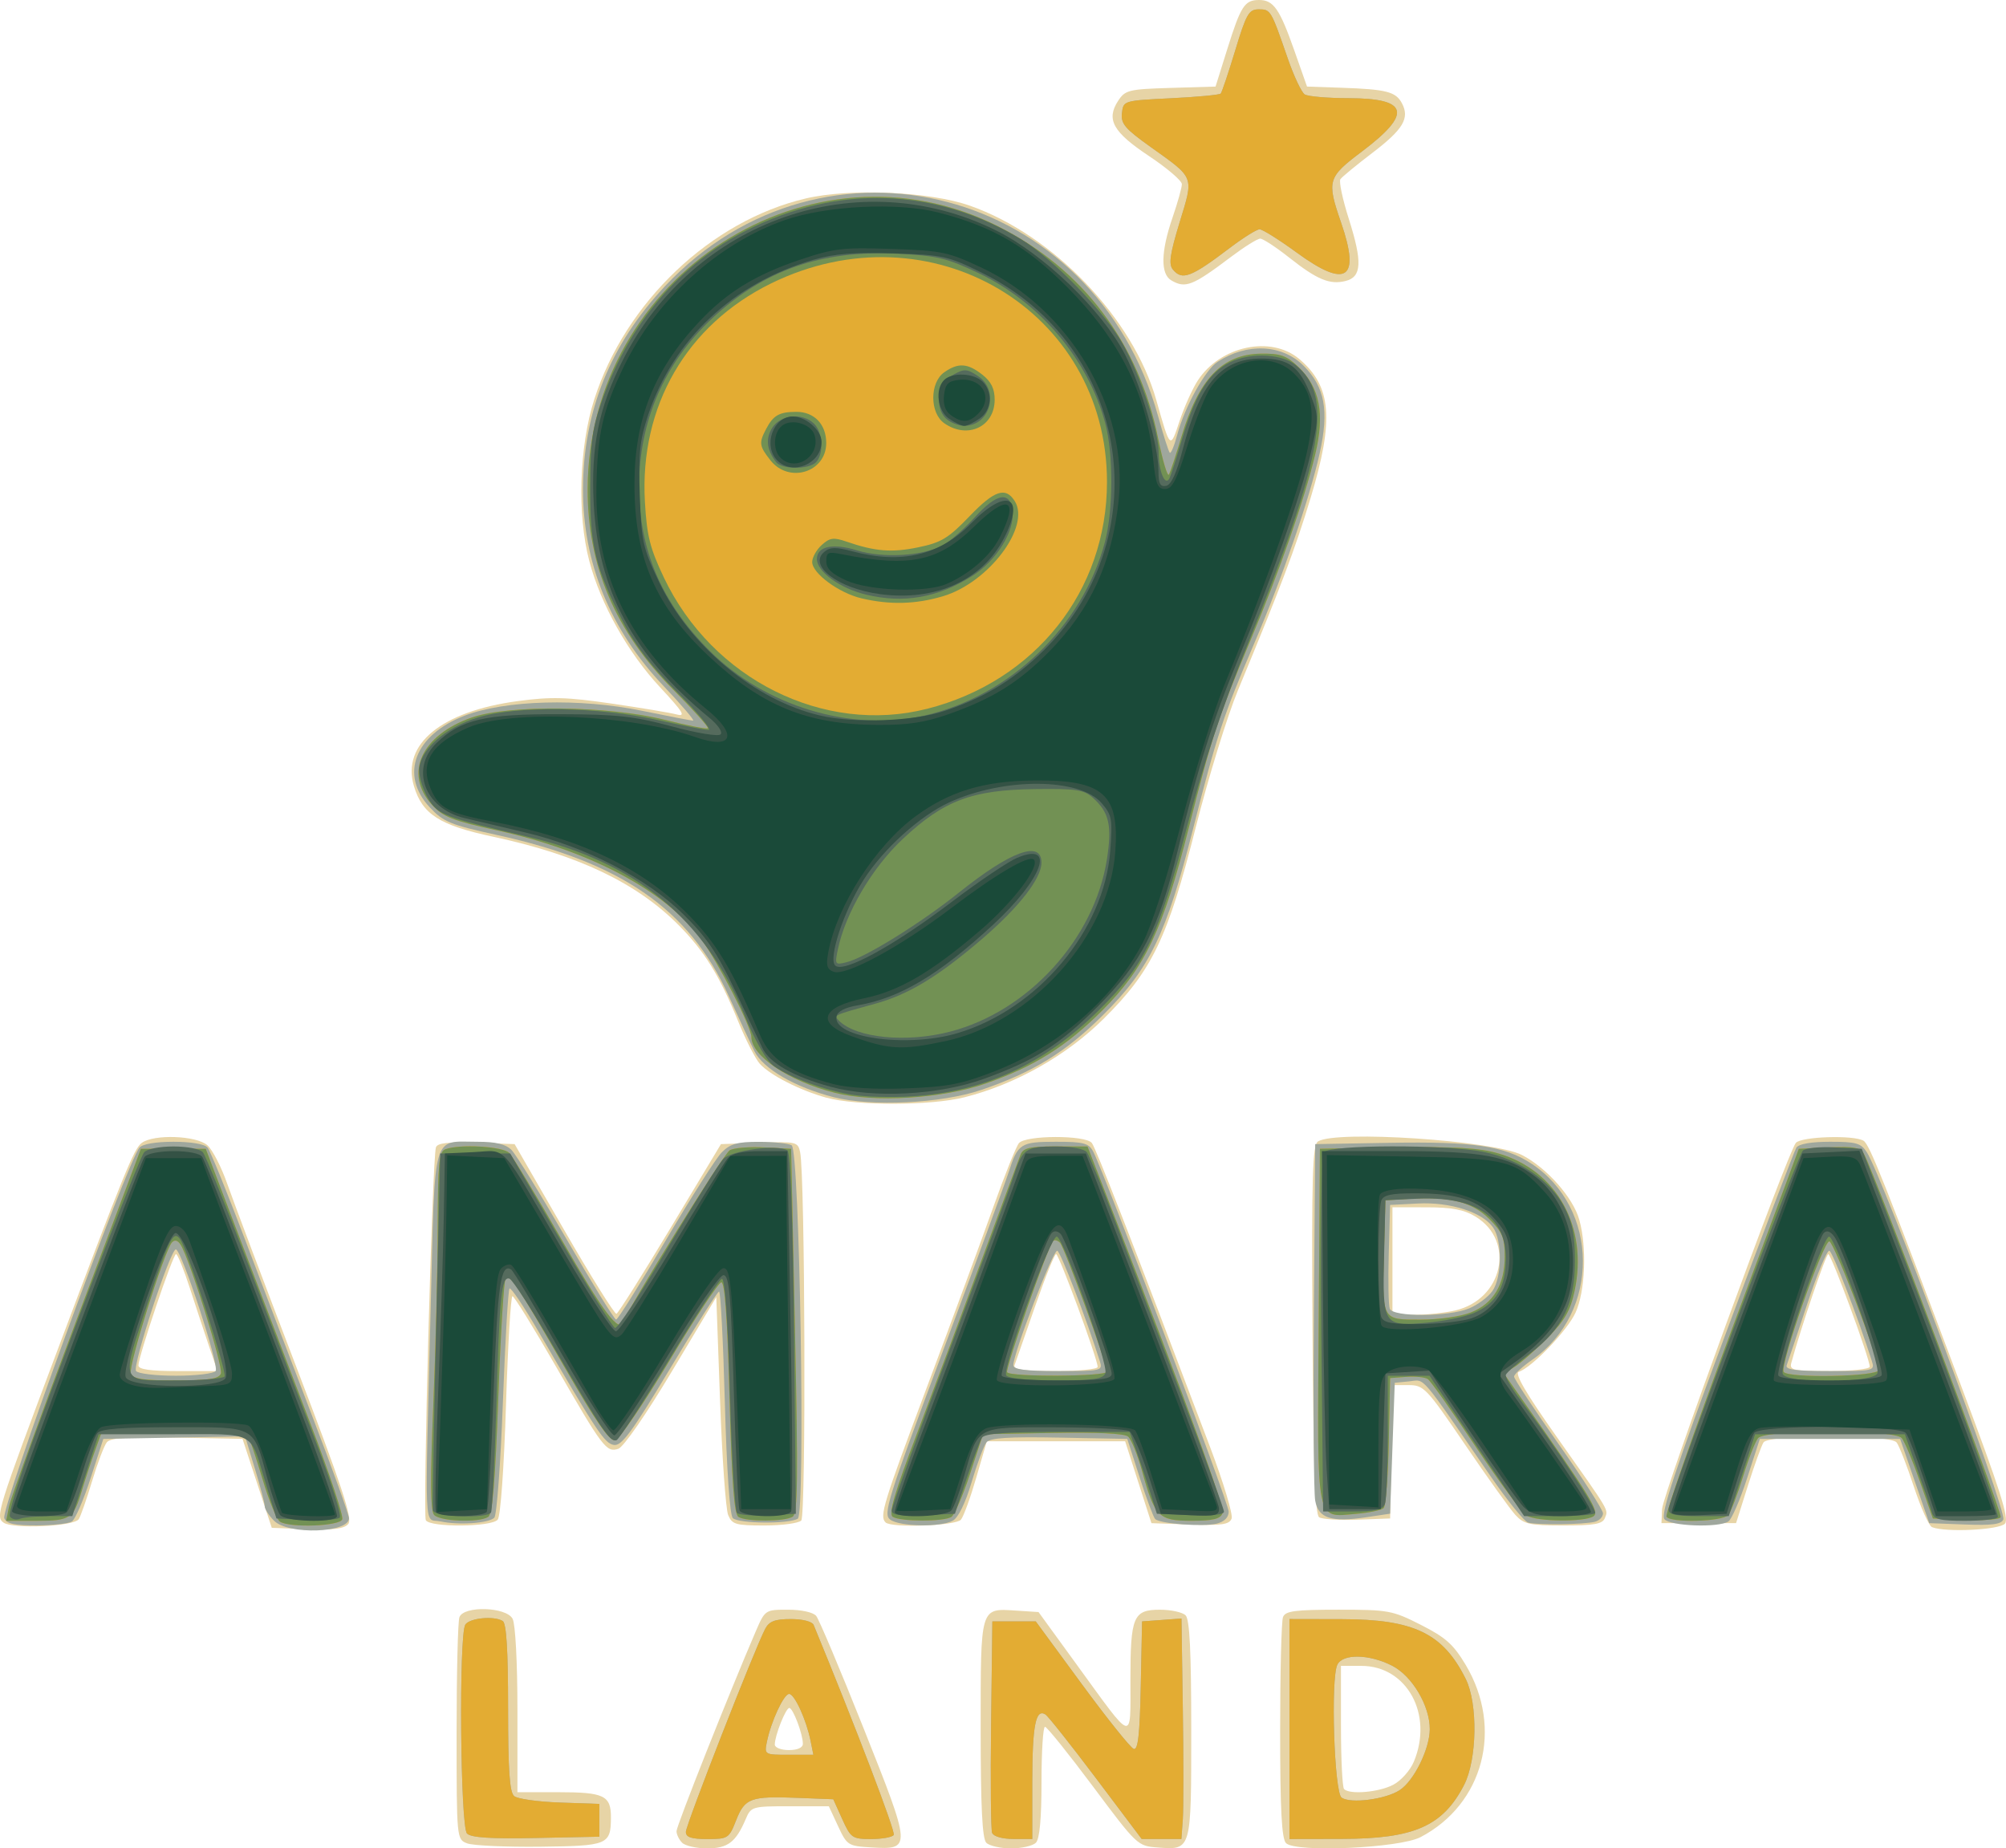
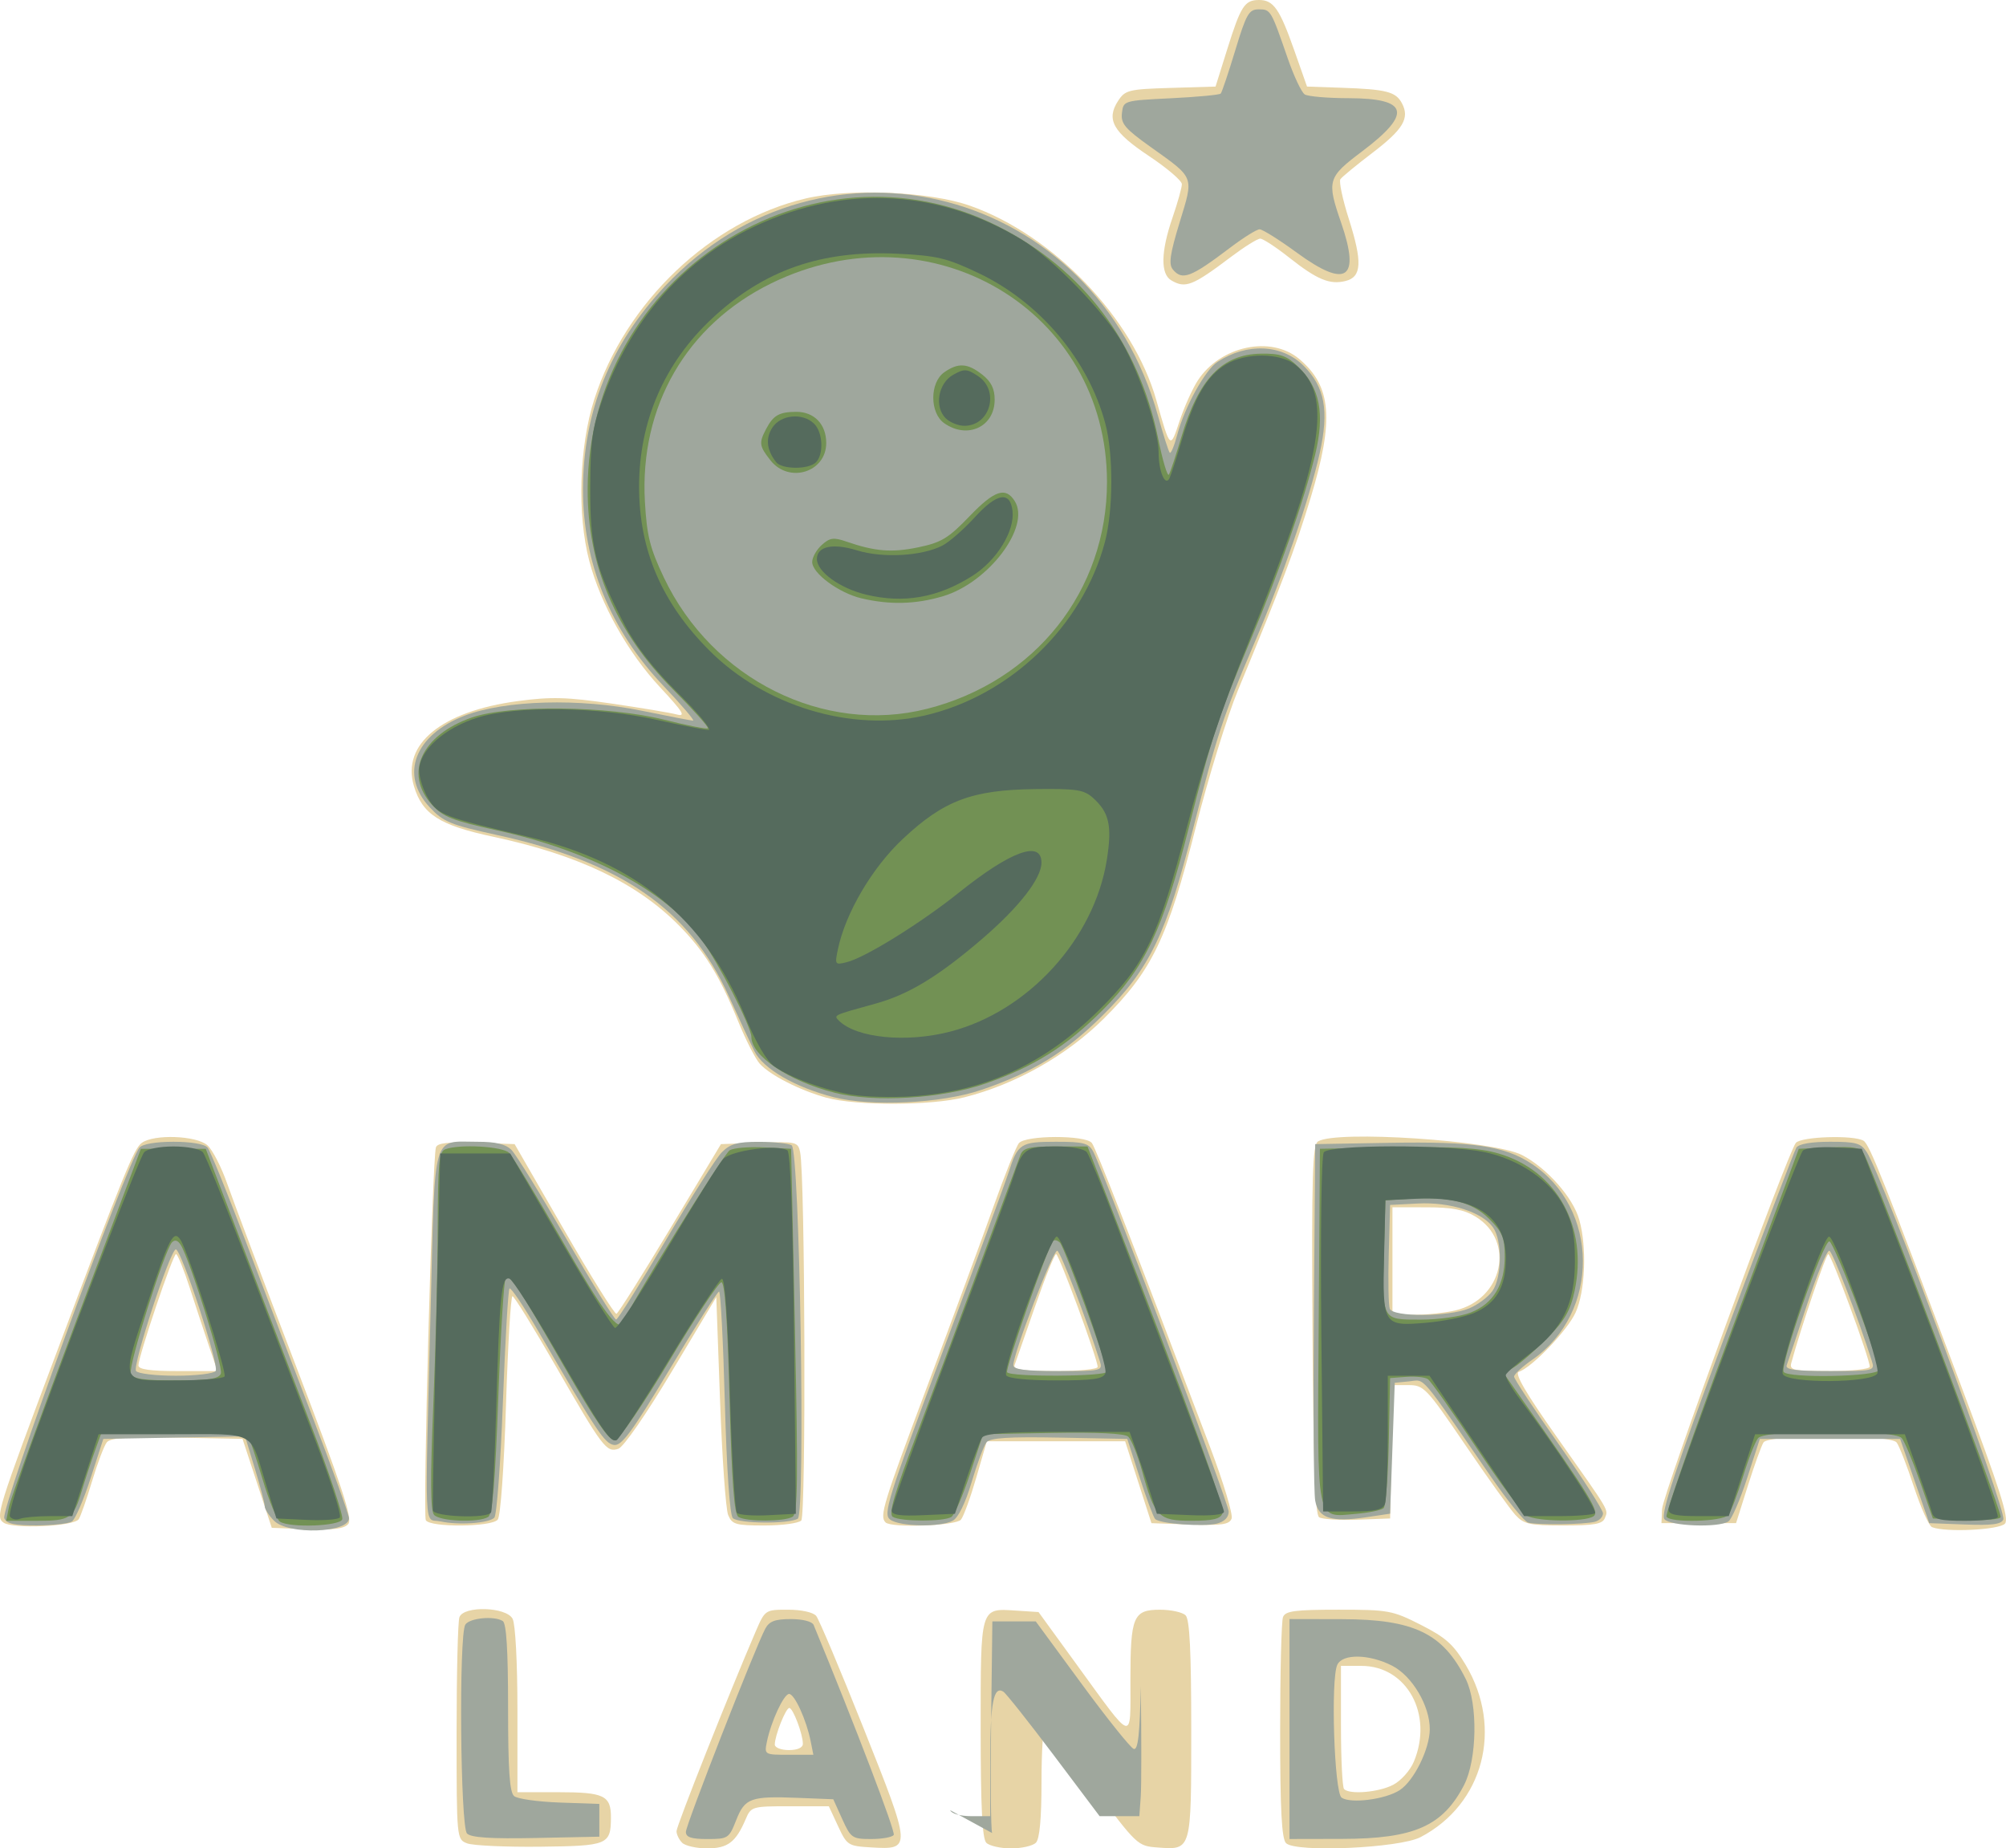
<svg xmlns="http://www.w3.org/2000/svg" xmlns:ns1="http://sodipodi.sourceforge.net/DTD/sodipodi-0.dtd" xmlns:ns2="http://www.inkscape.org/namespaces/inkscape" width="113.428mm" height="104.511mm" viewBox="0 0 113.428 104.511" version="1.1" id="svg1" xml:space="preserve">
  <ns1:namedview id="namedview1" pagecolor="#ffffff" bordercolor="#000000" borderopacity="0.25" ns2:showpageshadow="2" ns2:pageopacity="0.0" ns2:pagecheckerboard="0" ns2:deskcolor="#d1d1d1" ns2:document-units="mm">
    <ns2:page x="3.7675206e-12" y="7.0592096e-12" width="113.428" height="104.511" id="page2" margin="0" bleed="0" />
  </ns1:namedview>
  <defs id="defs1" />
  <g ns2:label="Layer 1" ns2:groupmode="layer" id="layer1" transform="translate(2840.758,935.144)">
    <g id="g713" transform="translate(130.666,-0.371)">
      <path style="fill:#e7d4a6" d="m -2945.011,-830.546 c -0.593,-0.228 -0.595,-0.248 -0.595,-6.301 0,-3.34 0.072,-6.261 0.161,-6.491 0.252,-0.655 2.644,-0.581 3.005,0.093 0.159,0.297 0.274,2.462 0.274,5.159 v 4.648 h 2.328 c 2.577,0 2.966,0.189 2.959,1.442 -0.01,1.529 -0.173,1.597 -4.021,1.64 -1.933,0.021 -3.783,-0.064 -4.111,-0.19 z m 12.158,-0.034 c -0.175,-0.175 -0.318,-0.47 -0.318,-0.656 0,-0.298 3.003,-7.871 4.466,-11.264 0.541,-1.255 0.544,-1.257 1.842,-1.257 0.753,0 1.422,0.147 1.589,0.349 0.159,0.192 1.369,3.061 2.689,6.376 2.713,6.816 2.715,6.849 0.417,6.715 -1.3,-0.076 -1.365,-0.117 -1.869,-1.203 l -0.522,-1.124 h -2.195 c -2.143,0 -2.203,0.017 -2.505,0.728 -0.557,1.307 -1.014,1.654 -2.18,1.654 -0.603,0 -1.24,-0.143 -1.414,-0.318 z m 6.826,-5.596 c 0,-0.55 -0.558,-2.024 -0.766,-2.024 -0.201,0 -0.821,1.562 -0.821,2.069 0,0.172 0.357,0.312 0.794,0.312 0.49,0 0.794,-0.137 0.794,-0.357 z m 10.372,5.596 c -0.229,-0.229 -0.318,-2.033 -0.318,-6.45 0,-6.945 -0.041,-6.808 2.012,-6.676 l 1.26,0.082 2.211,3.043 c 3.201,4.405 2.984,4.345 2.984,0.833 0,-3.631 0.158,-4.008 1.676,-4.008 0.621,0 1.271,0.143 1.446,0.318 0.229,0.229 0.318,2.033 0.318,6.45 0,6.899 0.024,6.815 -1.899,6.676 -1.132,-0.082 -1.17,-0.118 -3.658,-3.451 -1.383,-1.853 -2.603,-3.371 -2.712,-3.373 -0.109,-0.003 -0.198,1.4 -0.198,3.117 0,2.076 -0.106,3.229 -0.318,3.44 -0.175,0.175 -0.806,0.318 -1.402,0.318 -0.597,0 -1.228,-0.143 -1.402,-0.318 z m 16.947,0.021 c -0.245,-0.251 -0.331,-1.898 -0.331,-6.35 0,-3.306 0.072,-6.199 0.161,-6.429 0.133,-0.347 0.667,-0.419 3.134,-0.419 2.83,0 3.055,0.041 4.668,0.86 1.397,0.709 1.842,1.107 2.532,2.266 2.133,3.581 1.006,7.87 -2.557,9.734 -1.19,0.622 -7.074,0.884 -7.607,0.338 z m 6.053,-3.293 c 0.446,-0.23 0.968,-0.814 1.177,-1.314 1.114,-2.666 -0.393,-5.415 -2.967,-5.415 h -1.155 v 3.395 c 0,1.868 0.079,3.475 0.176,3.572 0.323,0.323 1.955,0.182 2.768,-0.238 z m -78.571,-14.83 c -0.46,-0.338 -0.36,-0.658 3.006,-9.627 3.784,-10.079 4.366,-11.513 4.807,-11.84 0.683,-0.507 3.095,-0.421 3.718,0.132 0.287,0.255 0.792,1.237 1.122,2.183 0.33,0.946 2.076,5.574 3.879,10.285 2.601,6.796 3.214,8.643 2.967,8.94 -0.23,0.277 -0.836,0.354 -2.32,0.298 l -2.01,-0.076 -0.827,-2.514 -0.827,-2.514 -3.699,-0.073 c -2.753,-0.054 -3.769,0.013 -3.974,0.265 -0.151,0.186 -0.525,1.171 -0.832,2.19 -0.306,1.019 -0.646,1.989 -0.755,2.157 -0.269,0.413 -3.741,0.571 -4.256,0.193 z m 11.627,-9.957 c -0.259,-0.764 -0.75,-2.252 -1.092,-3.307 -0.342,-1.055 -0.693,-1.918 -0.78,-1.918 -0.174,0 -2.126,5.781 -2.126,6.296 0,0.224 0.668,0.319 2.235,0.319 h 2.235 z m 97.419,10.215 c -0.173,-0.07 -0.635,-1.103 -1.028,-2.294 -0.392,-1.191 -0.831,-2.315 -0.975,-2.497 -0.369,-0.466 -7.22,-0.468 -7.524,-0.002 -0.118,0.181 -0.515,1.282 -0.884,2.447 l -0.669,2.118 h -2.109 -2.109 l 0.034,-0.794 c 0.036,-0.824 7.086,-20.121 7.564,-20.704 0.299,-0.364 3.301,-0.458 3.833,-0.12 0.34,0.216 1.154,2.264 5.531,13.905 2.18,5.799 2.705,7.447 2.463,7.739 -0.299,0.36 -3.371,0.509 -4.129,0.201 z m -3.522,-9.073 c 0,-0.469 -2.172,-6.367 -2.343,-6.362 -0.138,0.004 -1.541,4.131 -2.091,6.146 -0.113,0.415 0.111,0.463 2.154,0.463 1.254,0 2.28,-0.111 2.28,-0.247 z m -81.644,8.682 c -0.179,-0.289 0.365,-20.401 0.57,-21.079 0.076,-0.251 0.678,-0.321 2.277,-0.265 l 2.174,0.077 2.786,4.83 c 1.532,2.657 2.87,4.8 2.972,4.763 0.102,-0.037 1.473,-2.211 3.047,-4.83 l 2.862,-4.763 2.175,-0.077 c 2.082,-0.073 2.18,-0.051 2.301,0.529 0.282,1.359 0.341,20.554 0.064,20.831 -0.154,0.154 -1.093,0.28 -2.085,0.28 -1.623,0 -1.829,-0.06 -2.049,-0.595 -0.134,-0.327 -0.34,-3.233 -0.457,-6.457 l -0.213,-5.862 -2.514,4.204 c -1.453,2.431 -2.73,4.276 -3.026,4.374 -0.673,0.223 -0.881,-0.053 -3.577,-4.741 -1.23,-2.138 -2.313,-3.888 -2.408,-3.888 -0.095,0 -0.26,2.768 -0.366,6.152 -0.112,3.556 -0.309,6.291 -0.467,6.482 -0.35,0.422 -3.808,0.451 -4.066,0.034 z m 25.993,0.12 c -0.349,-0.349 -0.14,-1.03 2.368,-7.72 1.399,-3.733 3.072,-8.271 3.718,-10.084 0.645,-1.813 1.301,-3.45 1.457,-3.638 0.379,-0.456 3.759,-0.465 4.122,-0.011 0.234,0.293 2.354,5.742 6.687,17.194 0.756,1.999 1.304,3.819 1.217,4.046 -0.129,0.336 -0.561,0.398 -2.345,0.335 l -2.187,-0.077 -0.744,-2.315 -0.744,-2.315 h -3.911 -3.911 l -0.595,2.051 c -0.327,1.128 -0.717,2.199 -0.867,2.381 -0.287,0.349 -3.938,0.481 -4.265,0.154 z m 11.995,-8.791 c 0,-0.446 -2.186,-6.379 -2.35,-6.377 -0.09,7.9e-4 -0.628,1.34 -1.196,2.977 -0.568,1.636 -1.087,3.124 -1.153,3.306 -0.091,0.249 0.474,0.331 2.289,0.331 1.325,0 2.41,-0.106 2.41,-0.236 z m 23.622,8.372 c -0.301,-0.327 -1.58,-2.113 -2.842,-3.969 -2.185,-3.212 -2.337,-3.373 -3.195,-3.373 h -0.901 l -0.073,3.77 -0.073,3.77 -1.852,0.068 c -1.019,0.037 -1.992,-0.024 -2.163,-0.136 -0.227,-0.149 -0.328,-2.996 -0.375,-10.608 -0.054,-8.744 0,-10.443 0.311,-10.642 1.02,-0.646 9.918,-0.055 11.527,0.765 1.395,0.712 2.901,2.411 3.249,3.667 0.436,1.57 0.336,4.045 -0.211,5.244 -0.465,1.018 -2.463,3.103 -3.214,3.353 -0.25,0.083 0.416,1.223 2.136,3.658 3.086,4.369 2.929,4.104 2.735,4.608 -0.129,0.336 -0.594,0.42 -2.336,0.42 -1.916,0 -2.24,-0.071 -2.722,-0.595 z m -3.406,-11.563 c 2.7,-0.626 3.418,-3.923 1.156,-5.303 -0.655,-0.399 -1.335,-0.529 -2.785,-0.529 l -1.918,-9.9e-4 v 3.043 3.043 l 1.257,-0.006 c 0.691,-0.003 1.722,-0.114 2.291,-0.246 z m -35.562,-12.032 c -1.503,-0.418 -3.174,-1.27 -3.757,-1.915 -0.247,-0.274 -0.796,-1.348 -1.219,-2.389 -1.056,-2.594 -1.901,-3.963 -3.351,-5.431 -2.375,-2.403 -5.716,-3.998 -10.516,-5.02 -3.021,-0.643 -3.994,-1.265 -4.471,-2.86 -0.711,-2.371 1.561,-4.231 5.875,-4.808 1.881,-0.252 2.767,-0.229 5.286,0.138 1.664,0.242 3.324,0.519 3.688,0.616 0.544,0.144 0.38,-0.127 -0.929,-1.532 -1.823,-1.957 -3.364,-4.705 -4.006,-7.147 -0.691,-2.626 -0.573,-6.46 0.281,-9.13 1.762,-5.508 6.603,-10.107 11.96,-11.364 2.515,-0.59 7.015,-0.391 9.289,0.411 4.72,1.664 9.217,6.356 10.532,10.988 0.797,2.806 0.783,2.793 1.316,1.186 0.264,-0.798 0.73,-1.832 1.034,-2.298 1.272,-1.95 4.134,-2.557 5.728,-1.215 1.836,1.545 1.991,3.427 0.649,7.856 -0.88,2.903 -1.643,4.924 -4.108,10.876 -0.603,1.455 -1.676,4.939 -2.385,7.742 -1.588,6.276 -2.472,8.116 -5.203,10.828 -2.102,2.087 -4.983,3.714 -7.875,4.446 -1.889,0.478 -6.131,0.49 -7.816,0.021 z m 19.513,-46.209 c -0.62,-0.361 -0.596,-1.625 0.066,-3.551 0.291,-0.846 0.529,-1.697 0.529,-1.891 0,-0.194 -0.836,-0.909 -1.858,-1.589 -2.04,-1.357 -2.437,-2.068 -1.744,-3.127 0.397,-0.605 0.601,-0.655 2.966,-0.726 l 2.54,-0.076 0.663,-2.117 c 0.766,-2.445 0.981,-2.778 1.797,-2.778 0.818,0 1.161,0.49 1.995,2.857 l 0.718,2.038 1.951,0.067 c 2.532,0.087 3.066,0.223 3.413,0.872 0.454,0.848 0.078,1.479 -1.678,2.817 -0.9,0.686 -1.71,1.352 -1.799,1.481 -0.09,0.129 0.124,1.14 0.476,2.245 0.775,2.441 0.732,3.282 -0.181,3.51 -0.897,0.224 -1.607,-0.07 -3.198,-1.328 -0.741,-0.586 -1.475,-1.065 -1.631,-1.065 -0.156,0 -0.889,0.457 -1.63,1.015 -2.199,1.658 -2.593,1.813 -3.397,1.345 z" id="path719" />
-       <path style="fill:#9fa79d" d="m -2945.017,-831.102 c -0.378,-0.378 -0.467,-11.227 -0.096,-11.811 0.238,-0.375 1.622,-0.51 2.115,-0.205 0.209,0.129 0.303,1.648 0.303,4.902 0,3.545 0.085,4.785 0.344,5 0.189,0.157 1.35,0.32 2.58,0.363 l 2.236,0.078 v 0.926 0.926 l -3.578,0.073 c -2.558,0.052 -3.671,-0.019 -3.903,-0.251 z m 12.375,-0.091 c 0,-0.394 3.92,-10.425 4.49,-11.49 0.225,-0.421 0.551,-0.544 1.444,-0.544 0.673,0 1.21,0.138 1.29,0.331 2.356,5.712 4.639,11.696 4.53,11.873 -0.079,0.127 -0.651,0.232 -1.273,0.232 -1.073,0 -1.155,-0.057 -1.638,-1.124 l -0.508,-1.124 -1.981,-0.079 c -2.694,-0.107 -3.018,0.009 -3.511,1.264 -0.403,1.026 -0.461,1.064 -1.63,1.064 -0.906,0 -1.212,-0.101 -1.212,-0.401 z m 7.054,-5.141 c -0.239,-1.193 -0.909,-2.66 -1.216,-2.66 -0.3,0 -1.023,1.558 -1.258,2.712 -0.147,0.72 -0.134,0.728 1.241,0.728 h 1.389 z m 10.263,5.205 c -0.071,-0.185 -0.097,-2.954 -0.058,-6.152 l 0.071,-5.815 h 1.227 1.227 l 2.609,3.553 c 1.435,1.954 2.755,3.6 2.932,3.658 0.242,0.078 0.342,-0.818 0.397,-3.553 l 0.074,-3.658 1.113,-0.081 1.114,-0.081 0.077,5.108 c 0.042,2.809 0.04,5.614 0,6.232 l -0.081,1.124 h -1.123 -1.123 l -2.585,-3.436 c -1.422,-1.89 -2.709,-3.512 -2.86,-3.606 -0.549,-0.34 -0.737,0.623 -0.741,3.8 v 3.241 h -1.067 c -0.62,0 -1.121,-0.141 -1.196,-0.337 z m 16.815,-5.881 v -6.218 l 2.977,0.006 c 4.062,0.008 5.706,0.803 6.987,3.379 0.698,1.403 0.646,4.574 -0.098,6.008 -1.202,2.317 -2.817,3.029 -6.889,3.037 l -2.977,0.006 z m 6.236,3.452 c 0.802,-0.525 1.687,-2.319 1.696,-3.434 0.01,-1.323 -0.993,-3.019 -2.128,-3.598 -1.296,-0.661 -2.793,-0.689 -3.099,-0.057 -0.384,0.791 -0.176,7.235 0.242,7.518 0.522,0.353 2.488,0.097 3.289,-0.428 z m -63.651,-15.226 c -0.291,-0.291 -0.529,-0.66 -0.529,-0.819 0,-0.159 -0.251,-1.115 -0.557,-2.123 l -0.557,-1.834 -4.007,0.073 -4.007,0.073 -0.72,2.229 c -0.396,1.226 -0.872,2.325 -1.058,2.443 -0.186,0.118 -1.086,0.217 -2,0.219 -1.27,0.003 -1.7,-0.094 -1.822,-0.412 -0.207,-0.54 6.914,-20.057 7.644,-20.949 0.164,-0.201 0.922,-0.331 1.925,-0.331 1.002,0 1.763,0.131 1.929,0.331 0.15,0.182 1.107,2.533 2.126,5.226 1.019,2.692 2.756,7.256 3.86,10.141 1.104,2.886 2.008,5.402 2.008,5.592 0,0.831 -3.43,0.946 -4.233,0.142 z m -3.303,-8.473 c 0.204,-0.33 -1.941,-6.873 -2.253,-6.873 -0.312,0 -2.457,6.543 -2.253,6.873 0.092,0.149 1.106,0.271 2.253,0.271 1.147,0 2.161,-0.122 2.253,-0.271 z m 12.696,8.507 c -0.932,-0.205 -0.873,1.147 -0.537,-12.151 0.253,-10.018 0.053,-9.314 2.636,-9.314 1.057,0 1.603,0.132 1.936,0.468 0.255,0.257 1.65,2.519 3.102,5.027 1.451,2.508 2.715,4.559 2.809,4.559 0.094,0 1.344,-1.994 2.778,-4.432 1.435,-2.437 2.874,-4.7 3.199,-5.027 0.478,-0.482 0.881,-0.595 2.124,-0.591 0.843,0.002 1.666,0.091 1.827,0.198 0.452,0.299 0.788,20.837 0.345,21.11 -0.501,0.309 -3.358,0.283 -3.675,-0.033 -0.169,-0.169 -0.346,-2.742 -0.45,-6.546 -0.094,-3.447 -0.241,-6.266 -0.327,-6.264 -0.086,0.002 -1.338,1.972 -2.782,4.378 -2.136,3.559 -2.725,4.36 -3.157,4.296 -0.531,-0.078 -0.949,-0.706 -4.255,-6.385 -0.833,-1.431 -1.578,-2.539 -1.655,-2.462 -0.077,0.077 -0.245,2.968 -0.374,6.424 -0.129,3.456 -0.347,6.397 -0.485,6.535 -0.319,0.319 -2.025,0.435 -3.058,0.208 z m 25.445,-0.1 c -0.415,-0.303 -0.17,-1.089 2.953,-9.459 1.873,-5.02 3.558,-9.604 3.744,-10.186 0.518,-1.618 0.676,-1.72 2.674,-1.72 1.558,0 1.851,0.076 2.103,0.546 0.616,1.151 7.664,19.878 7.664,20.364 0,0.328 -0.242,0.573 -0.676,0.681 -0.766,0.192 -3.213,0.009 -3.482,-0.261 -0.098,-0.098 -0.492,-1.157 -0.877,-2.353 l -0.699,-2.176 -3.842,-0.073 c -2.868,-0.054 -3.911,0.013 -4.117,0.265 -0.151,0.186 -0.53,1.199 -0.842,2.252 -0.354,1.194 -0.756,2.015 -1.069,2.183 -0.702,0.376 -2.99,0.335 -3.534,-0.062 z m 11.847,-8.973 c -0.766,-2.415 -2.213,-6.167 -2.401,-6.229 -0.228,-0.075 -2.495,5.83 -2.485,6.471 0,0.241 0.691,0.331 2.537,0.331 2.475,0 2.527,-0.013 2.35,-0.573 z m 24.223,9.142 c -0.218,-0.064 -1.171,-1.24 -2.117,-2.613 -4.084,-5.928 -3.687,-5.464 -4.595,-5.375 l -0.829,0.081 -0.132,3.701 -0.132,3.701 -1.323,0.198 c -2.007,0.3 -2.732,0.067 -2.912,-0.939 -0.083,-0.462 -0.117,-5.186 -0.075,-10.498 l 0.076,-9.657 4.224,-0.073 c 4.703,-0.082 6.46,0.174 7.978,1.161 3.877,2.522 3.92,8.437 0.08,11.098 -0.57,0.395 -1.037,0.827 -1.037,0.959 0,0.132 1.131,1.846 2.514,3.809 1.383,1.963 2.514,3.73 2.514,3.926 0,0.196 -0.208,0.41 -0.463,0.474 -0.631,0.158 -3.28,0.192 -3.77,0.048 z m -3.333,-12.113 c 0.486,-0.203 1.077,-0.646 1.315,-0.985 0.543,-0.775 0.563,-2.838 0.035,-3.592 -0.607,-0.866 -2.426,-1.446 -4.245,-1.353 l -1.577,0.081 -0.076,2.76 c -0.042,1.518 -0.016,2.917 0.058,3.109 0.183,0.477 3.334,0.462 4.49,-0.02 z m 11.039,11.917 c -0.228,-0.275 0.578,-2.713 3.477,-10.517 2.076,-5.588 3.869,-10.308 3.984,-10.49 0.133,-0.208 0.839,-0.331 1.909,-0.331 1.472,0 1.749,0.079 2.078,0.595 0.914,1.431 7.911,20.254 7.717,20.759 -0.105,0.275 -0.636,0.345 -2.165,0.287 l -2.026,-0.077 -0.823,-2.381 -0.823,-2.381 h -3.966 -3.966 l -0.721,2.227 c -0.396,1.225 -0.874,2.325 -1.061,2.443 -0.571,0.363 -3.287,0.262 -3.615,-0.134 z m 11.728,-8.946 c -0.766,-2.413 -2.213,-6.167 -2.401,-6.23 -0.127,-0.042 -0.693,1.322 -1.258,3.032 -0.565,1.71 -1.084,3.258 -1.153,3.44 -0.095,0.25 0.496,0.331 2.434,0.331 2.504,0 2.556,-0.013 2.378,-0.573 z m -58.69,-14.911 c -2.186,-0.555 -3.999,-1.604 -4.494,-2.602 -0.227,-0.458 -0.883,-1.868 -1.458,-3.134 -2.22,-4.887 -6.064,-7.552 -13.121,-9.096 -2.613,-0.572 -3.011,-0.736 -3.781,-1.562 -1.712,-1.838 -0.849,-4.093 1.983,-5.182 2.291,-0.882 6.516,-0.996 10.031,-0.272 1.478,0.305 2.773,0.554 2.878,0.554 0.105,0 -0.645,-0.879 -1.666,-1.954 -3.016,-3.175 -4.565,-6.958 -4.557,-11.132 0.01,-4.396 1.541,-8.189 4.64,-11.482 9.009,-9.574 24.304,-5.542 27.876,7.347 0.297,1.073 0.595,2.006 0.662,2.073 0.067,0.067 0.259,-0.397 0.427,-1.03 0.412,-1.55 1.572,-3.647 2.27,-4.104 1.669,-1.093 3.647,-1.004 4.872,0.22 1.201,1.201 1.445,2.532 0.908,4.947 -0.57,2.562 -2.116,7.052 -3.708,10.767 -1.741,4.062 -2.113,5.191 -3.442,10.434 -1.524,6.012 -2.454,7.934 -5.117,10.58 -2.106,2.092 -3.955,3.226 -6.875,4.218 -2.236,0.759 -6.187,0.954 -8.327,0.411 z m 19.166,-46.805 c -0.244,-0.294 -0.16,-0.874 0.385,-2.66 0.806,-2.641 0.871,-2.472 -1.641,-4.264 -1.45,-1.035 -1.691,-1.319 -1.621,-1.918 0.081,-0.7 0.094,-0.704 2.772,-0.836 1.48,-0.073 2.746,-0.192 2.813,-0.265 0.067,-0.073 0.437,-1.174 0.823,-2.447 0.624,-2.059 0.77,-2.315 1.326,-2.315 0.675,0 0.69,0.024 1.637,2.764 0.349,1.011 0.783,1.932 0.964,2.046 0.181,0.115 1.297,0.211 2.479,0.213 3.402,0.006 3.617,0.861 0.755,3.015 -1.943,1.463 -1.997,1.646 -1.176,4.025 1.103,3.197 0.302,3.744 -2.492,1.703 -1.001,-0.732 -1.954,-1.33 -2.117,-1.329 -0.163,6.2e-4 -0.911,0.467 -1.662,1.036 -2.232,1.692 -2.714,1.875 -3.247,1.233 z" id="path718" />
-       <path style="fill:#e3ac33" d="m -2945.017,-831.102 c -0.378,-0.378 -0.467,-11.227 -0.096,-11.811 0.238,-0.375 1.622,-0.51 2.115,-0.205 0.209,0.129 0.303,1.648 0.303,4.902 0,3.545 0.085,4.785 0.344,5 0.189,0.157 1.35,0.32 2.58,0.363 l 2.236,0.078 v 0.926 0.926 l -3.578,0.073 c -2.558,0.052 -3.671,-0.019 -3.903,-0.251 z m 12.375,-0.091 c 0,-0.394 3.92,-10.425 4.49,-11.49 0.225,-0.421 0.551,-0.544 1.444,-0.544 0.673,0 1.21,0.138 1.29,0.331 2.356,5.712 4.639,11.696 4.53,11.873 -0.079,0.127 -0.651,0.232 -1.273,0.232 -1.073,0 -1.155,-0.057 -1.638,-1.124 l -0.508,-1.124 -1.981,-0.079 c -2.694,-0.107 -3.018,0.009 -3.511,1.264 -0.403,1.026 -0.461,1.064 -1.63,1.064 -0.906,0 -1.212,-0.101 -1.212,-0.401 z m 7.054,-5.141 c -0.239,-1.193 -0.909,-2.66 -1.216,-2.66 -0.3,0 -1.023,1.558 -1.258,2.712 -0.147,0.72 -0.134,0.728 1.241,0.728 h 1.389 z m 10.263,5.205 c -0.071,-0.185 -0.097,-2.954 -0.058,-6.152 l 0.071,-5.815 h 1.227 1.227 l 2.609,3.553 c 1.435,1.954 2.755,3.6 2.932,3.658 0.242,0.078 0.342,-0.818 0.397,-3.553 l 0.074,-3.658 1.113,-0.081 1.114,-0.081 0.077,5.108 c 0.042,2.809 0.04,5.614 0,6.232 l -0.081,1.124 h -1.123 -1.123 l -2.585,-3.436 c -1.422,-1.89 -2.709,-3.512 -2.86,-3.606 -0.549,-0.34 -0.737,0.623 -0.741,3.8 v 3.241 h -1.067 c -0.62,0 -1.121,-0.141 -1.196,-0.337 z m 16.815,-5.881 v -6.218 l 2.977,0.006 c 4.062,0.008 5.706,0.803 6.987,3.379 0.698,1.403 0.646,4.574 -0.098,6.008 -1.202,2.317 -2.817,3.029 -6.889,3.037 l -2.977,0.006 z m 6.236,3.452 c 0.802,-0.525 1.687,-2.319 1.696,-3.434 0.01,-1.323 -0.993,-3.019 -2.128,-3.598 -1.296,-0.661 -2.793,-0.689 -3.099,-0.057 -0.384,0.791 -0.176,7.235 0.242,7.518 0.522,0.353 2.488,0.097 3.289,-0.428 z m -63.319,-15.178 c -0.181,-0.115 -0.622,-1.187 -0.98,-2.382 -0.358,-1.195 -0.723,-2.29 -0.811,-2.433 -0.093,-0.151 -1.855,-0.259 -4.224,-0.259 h -4.064 l -0.403,1.124 c -0.221,0.618 -0.544,1.601 -0.718,2.183 -0.477,1.6 -0.655,1.72 -2.561,1.72 h -1.72 l 0.163,-0.815 c 0.09,-0.448 1.803,-5.181 3.808,-10.517 l 3.645,-9.702 h 1.834 1.834 l 2.013,5.292 c 1.107,2.91 2.874,7.546 3.926,10.301 1.052,2.755 1.852,5.166 1.779,5.358 -0.149,0.387 -2.954,0.492 -3.522,0.131 z m -3.342,-8.373 c 0.143,-0.373 -1.762,-6.47 -2.275,-7.283 -0.162,-0.257 -0.334,-0.303 -0.492,-0.132 -0.426,0.461 -2.481,7.012 -2.326,7.415 0.116,0.301 0.684,0.388 2.547,0.388 1.863,0 2.431,-0.087 2.547,-0.388 z m 12.05,7.983 c -0.2,-0.241 -0.212,-2.062 -0.041,-6.152 0.134,-3.195 0.247,-7.731 0.252,-10.08 0.01,-3.645 0.07,-4.295 0.427,-4.432 0.795,-0.305 3.24,-0.168 3.61,0.202 0.199,0.199 1.54,2.414 2.978,4.922 2.378,4.145 3.26,5.31 3.496,4.619 0.281,-0.821 5.656,-9.497 6.005,-9.692 0.234,-0.131 1.109,-0.202 1.946,-0.158 l 1.521,0.079 0.219,10.29 c 0.18,8.451 0.156,10.33 -0.132,10.513 -0.446,0.283 -2.625,0.291 -3.065,0.012 -0.244,-0.155 -0.378,-1.947 -0.505,-6.743 -0.118,-4.441 -0.265,-6.529 -0.461,-6.522 -0.159,0.005 -1.479,1.998 -2.935,4.428 -1.456,2.43 -2.841,4.456 -3.078,4.502 -0.312,0.06 -1.101,-1.08 -2.852,-4.125 -2.744,-4.77 -3.083,-5.282 -3.332,-5.033 -0.098,0.098 -0.285,3.126 -0.416,6.73 -0.173,4.756 -0.33,6.609 -0.571,6.763 -0.537,0.341 -2.755,0.252 -3.066,-0.123 z m 25.945,0.121 c -0.256,-0.163 0.079,-1.312 1.409,-4.825 0.96,-2.536 2.62,-6.992 3.689,-9.903 1.069,-2.91 2.025,-5.5 2.125,-5.755 0.148,-0.378 0.513,-0.463 1.983,-0.463 h 1.802 l 1.305,3.373 c 4.484,11.59 6.46,17.022 6.322,17.382 -0.118,0.308 -0.554,0.411 -1.747,0.411 -1.865,0 -2.08,-0.218 -2.802,-2.84 -0.25,-0.907 -0.604,-1.773 -0.787,-1.925 -0.208,-0.172 -1.812,-0.249 -4.266,-0.203 l -3.933,0.073 -0.732,2.236 c -0.403,1.23 -0.879,2.329 -1.058,2.443 -0.428,0.272 -2.877,0.268 -3.309,-0.006 z m 12.11,-8.213 c 0,-0.429 -2.41,-7.04 -2.657,-7.29 -0.134,-0.136 -0.309,-0.182 -0.389,-0.103 -0.287,0.287 -2.72,7.234 -2.601,7.427 0.173,0.281 5.647,0.248 5.647,-0.034 z m 23.74,8.145 c -0.258,-0.15 -1.557,-1.903 -2.886,-3.895 -1.329,-1.992 -2.547,-3.712 -2.705,-3.823 -0.159,-0.111 -0.705,-0.17 -1.214,-0.132 l -0.926,0.069 -0.074,3.567 c -0.041,1.962 -0.171,3.664 -0.29,3.782 -0.118,0.118 -0.824,0.267 -1.567,0.329 -2.295,0.193 -2.186,0.745 -2.107,-10.677 l 0.069,-9.966 4.341,-0.073 c 3.314,-0.056 4.675,0.024 5.753,0.338 3.31,0.962 5.081,4.165 4.305,7.783 -0.238,1.109 -0.561,1.667 -1.53,2.646 -0.676,0.682 -1.507,1.414 -1.847,1.627 l -0.618,0.387 0.927,1.319 c 4.044,5.757 4.51,6.519 4.131,6.759 -0.517,0.327 -3.179,0.299 -3.761,-0.04 z m -3.16,-11.492 c 1.272,-0.509 1.91,-1.567 1.91,-3.168 0,-1.054 -0.133,-1.376 -0.876,-2.118 -0.966,-0.966 -2.25,-1.288 -4.548,-1.14 l -1.323,0.085 -0.077,2.778 c -0.113,4.051 -0.155,3.969 2.061,3.969 1.036,0 2.284,-0.177 2.853,-0.405 z m 11.057,11.548 c -0.08,-0.129 1.571,-4.862 3.669,-10.517 l 3.813,-10.283 1.724,-0.078 c 1.438,-0.065 1.765,8.1e-4 1.974,0.397 0.644,1.224 7.719,20.007 7.719,20.494 0,0.135 -0.863,0.21 -1.918,0.167 l -1.918,-0.078 -0.734,-2.097 c -0.404,-1.153 -0.865,-2.255 -1.025,-2.447 -0.417,-0.503 -7.708,-0.502 -8.126,6.1e-4 -0.16,0.193 -0.545,1.175 -0.854,2.183 -0.309,1.007 -0.684,1.98 -0.832,2.162 -0.309,0.379 -3.268,0.461 -3.493,0.097 z m 12.004,-8.299 c -0.034,-0.716 -2.516,-7.175 -2.791,-7.265 -0.319,-0.105 -2.816,7.01 -2.589,7.377 0.233,0.377 5.398,0.27 5.38,-0.112 z m -59.05,-15.674 c -2.591,-0.659 -4.699,-2.075 -4.699,-3.155 0,-0.562 -1.871,-4.211 -2.827,-5.513 -2.003,-2.729 -6.272,-5.009 -11.533,-6.16 -2.542,-0.556 -3.075,-0.765 -3.698,-1.449 -1.601,-1.759 -0.608,-3.941 2.248,-4.936 2.099,-0.732 7.728,-0.667 10.889,0.125 1.295,0.325 2.403,0.542 2.461,0.483 0.059,-0.059 -0.824,-1.043 -1.962,-2.187 -3.262,-3.281 -4.843,-6.986 -4.835,-11.33 0.022,-12.098 12.636,-20.187 23.191,-14.872 4.816,2.425 7.973,6.606 9.067,12.006 0.254,1.254 0.528,2.172 0.608,2.039 0.081,-0.133 0.397,-1.087 0.703,-2.12 0.975,-3.289 2.307,-4.685 4.503,-4.717 1.095,-0.016 1.441,0.105 2.095,0.731 1.242,1.19 1.528,2.666 0.965,4.993 -0.63,2.604 -2.006,6.557 -3.619,10.396 -1.869,4.448 -2.208,5.476 -3.531,10.716 -1.449,5.738 -2.463,7.876 -4.885,10.302 -2.017,2.02 -3.858,3.174 -6.58,4.125 -2.468,0.862 -6.31,1.098 -8.561,0.525 z m 19.131,-46.549 c -0.244,-0.294 -0.16,-0.874 0.385,-2.66 0.806,-2.641 0.871,-2.472 -1.641,-4.264 -1.45,-1.035 -1.691,-1.319 -1.621,-1.918 0.081,-0.7 0.094,-0.704 2.772,-0.836 1.48,-0.073 2.746,-0.192 2.813,-0.265 0.067,-0.073 0.437,-1.174 0.823,-2.447 0.624,-2.059 0.77,-2.315 1.326,-2.315 0.675,0 0.69,0.024 1.637,2.764 0.349,1.011 0.783,1.932 0.964,2.046 0.181,0.115 1.297,0.211 2.479,0.213 3.402,0.006 3.617,0.861 0.755,3.015 -1.943,1.463 -1.997,1.646 -1.176,4.025 1.103,3.197 0.302,3.744 -2.492,1.703 -1.001,-0.732 -1.954,-1.33 -2.117,-1.329 -0.163,6.2e-4 -0.911,0.467 -1.662,1.036 -2.232,1.692 -2.714,1.875 -3.247,1.233 z" id="path717" />
+       <path style="fill:#9fa79d" d="m -2945.017,-831.102 c -0.378,-0.378 -0.467,-11.227 -0.096,-11.811 0.238,-0.375 1.622,-0.51 2.115,-0.205 0.209,0.129 0.303,1.648 0.303,4.902 0,3.545 0.085,4.785 0.344,5 0.189,0.157 1.35,0.32 2.58,0.363 l 2.236,0.078 v 0.926 0.926 l -3.578,0.073 c -2.558,0.052 -3.671,-0.019 -3.903,-0.251 z m 12.375,-0.091 c 0,-0.394 3.92,-10.425 4.49,-11.49 0.225,-0.421 0.551,-0.544 1.444,-0.544 0.673,0 1.21,0.138 1.29,0.331 2.356,5.712 4.639,11.696 4.53,11.873 -0.079,0.127 -0.651,0.232 -1.273,0.232 -1.073,0 -1.155,-0.057 -1.638,-1.124 l -0.508,-1.124 -1.981,-0.079 c -2.694,-0.107 -3.018,0.009 -3.511,1.264 -0.403,1.026 -0.461,1.064 -1.63,1.064 -0.906,0 -1.212,-0.101 -1.212,-0.401 z m 7.054,-5.141 c -0.239,-1.193 -0.909,-2.66 -1.216,-2.66 -0.3,0 -1.023,1.558 -1.258,2.712 -0.147,0.72 -0.134,0.728 1.241,0.728 h 1.389 z m 10.263,5.205 c -0.071,-0.185 -0.097,-2.954 -0.058,-6.152 l 0.071,-5.815 h 1.227 1.227 l 2.609,3.553 c 1.435,1.954 2.755,3.6 2.932,3.658 0.242,0.078 0.342,-0.818 0.397,-3.553 c 0.042,2.809 0.04,5.614 0,6.232 l -0.081,1.124 h -1.123 -1.123 l -2.585,-3.436 c -1.422,-1.89 -2.709,-3.512 -2.86,-3.606 -0.549,-0.34 -0.737,0.623 -0.741,3.8 v 3.241 h -1.067 c -0.62,0 -1.121,-0.141 -1.196,-0.337 z m 16.815,-5.881 v -6.218 l 2.977,0.006 c 4.062,0.008 5.706,0.803 6.987,3.379 0.698,1.403 0.646,4.574 -0.098,6.008 -1.202,2.317 -2.817,3.029 -6.889,3.037 l -2.977,0.006 z m 6.236,3.452 c 0.802,-0.525 1.687,-2.319 1.696,-3.434 0.01,-1.323 -0.993,-3.019 -2.128,-3.598 -1.296,-0.661 -2.793,-0.689 -3.099,-0.057 -0.384,0.791 -0.176,7.235 0.242,7.518 0.522,0.353 2.488,0.097 3.289,-0.428 z m -63.651,-15.226 c -0.291,-0.291 -0.529,-0.66 -0.529,-0.819 0,-0.159 -0.251,-1.115 -0.557,-2.123 l -0.557,-1.834 -4.007,0.073 -4.007,0.073 -0.72,2.229 c -0.396,1.226 -0.872,2.325 -1.058,2.443 -0.186,0.118 -1.086,0.217 -2,0.219 -1.27,0.003 -1.7,-0.094 -1.822,-0.412 -0.207,-0.54 6.914,-20.057 7.644,-20.949 0.164,-0.201 0.922,-0.331 1.925,-0.331 1.002,0 1.763,0.131 1.929,0.331 0.15,0.182 1.107,2.533 2.126,5.226 1.019,2.692 2.756,7.256 3.86,10.141 1.104,2.886 2.008,5.402 2.008,5.592 0,0.831 -3.43,0.946 -4.233,0.142 z m -3.303,-8.473 c 0.204,-0.33 -1.941,-6.873 -2.253,-6.873 -0.312,0 -2.457,6.543 -2.253,6.873 0.092,0.149 1.106,0.271 2.253,0.271 1.147,0 2.161,-0.122 2.253,-0.271 z m 12.696,8.507 c -0.932,-0.205 -0.873,1.147 -0.537,-12.151 0.253,-10.018 0.053,-9.314 2.636,-9.314 1.057,0 1.603,0.132 1.936,0.468 0.255,0.257 1.65,2.519 3.102,5.027 1.451,2.508 2.715,4.559 2.809,4.559 0.094,0 1.344,-1.994 2.778,-4.432 1.435,-2.437 2.874,-4.7 3.199,-5.027 0.478,-0.482 0.881,-0.595 2.124,-0.591 0.843,0.002 1.666,0.091 1.827,0.198 0.452,0.299 0.788,20.837 0.345,21.11 -0.501,0.309 -3.358,0.283 -3.675,-0.033 -0.169,-0.169 -0.346,-2.742 -0.45,-6.546 -0.094,-3.447 -0.241,-6.266 -0.327,-6.264 -0.086,0.002 -1.338,1.972 -2.782,4.378 -2.136,3.559 -2.725,4.36 -3.157,4.296 -0.531,-0.078 -0.949,-0.706 -4.255,-6.385 -0.833,-1.431 -1.578,-2.539 -1.655,-2.462 -0.077,0.077 -0.245,2.968 -0.374,6.424 -0.129,3.456 -0.347,6.397 -0.485,6.535 -0.319,0.319 -2.025,0.435 -3.058,0.208 z m 25.445,-0.1 c -0.415,-0.303 -0.17,-1.089 2.953,-9.459 1.873,-5.02 3.558,-9.604 3.744,-10.186 0.518,-1.618 0.676,-1.72 2.674,-1.72 1.558,0 1.851,0.076 2.103,0.546 0.616,1.151 7.664,19.878 7.664,20.364 0,0.328 -0.242,0.573 -0.676,0.681 -0.766,0.192 -3.213,0.009 -3.482,-0.261 -0.098,-0.098 -0.492,-1.157 -0.877,-2.353 l -0.699,-2.176 -3.842,-0.073 c -2.868,-0.054 -3.911,0.013 -4.117,0.265 -0.151,0.186 -0.53,1.199 -0.842,2.252 -0.354,1.194 -0.756,2.015 -1.069,2.183 -0.702,0.376 -2.99,0.335 -3.534,-0.062 z m 11.847,-8.973 c -0.766,-2.415 -2.213,-6.167 -2.401,-6.229 -0.228,-0.075 -2.495,5.83 -2.485,6.471 0,0.241 0.691,0.331 2.537,0.331 2.475,0 2.527,-0.013 2.35,-0.573 z m 24.223,9.142 c -0.218,-0.064 -1.171,-1.24 -2.117,-2.613 -4.084,-5.928 -3.687,-5.464 -4.595,-5.375 l -0.829,0.081 -0.132,3.701 -0.132,3.701 -1.323,0.198 c -2.007,0.3 -2.732,0.067 -2.912,-0.939 -0.083,-0.462 -0.117,-5.186 -0.075,-10.498 l 0.076,-9.657 4.224,-0.073 c 4.703,-0.082 6.46,0.174 7.978,1.161 3.877,2.522 3.92,8.437 0.08,11.098 -0.57,0.395 -1.037,0.827 -1.037,0.959 0,0.132 1.131,1.846 2.514,3.809 1.383,1.963 2.514,3.73 2.514,3.926 0,0.196 -0.208,0.41 -0.463,0.474 -0.631,0.158 -3.28,0.192 -3.77,0.048 z m -3.333,-12.113 c 0.486,-0.203 1.077,-0.646 1.315,-0.985 0.543,-0.775 0.563,-2.838 0.035,-3.592 -0.607,-0.866 -2.426,-1.446 -4.245,-1.353 l -1.577,0.081 -0.076,2.76 c -0.042,1.518 -0.016,2.917 0.058,3.109 0.183,0.477 3.334,0.462 4.49,-0.02 z m 11.039,11.917 c -0.228,-0.275 0.578,-2.713 3.477,-10.517 2.076,-5.588 3.869,-10.308 3.984,-10.49 0.133,-0.208 0.839,-0.331 1.909,-0.331 1.472,0 1.749,0.079 2.078,0.595 0.914,1.431 7.911,20.254 7.717,20.759 -0.105,0.275 -0.636,0.345 -2.165,0.287 l -2.026,-0.077 -0.823,-2.381 -0.823,-2.381 h -3.966 -3.966 l -0.721,2.227 c -0.396,1.225 -0.874,2.325 -1.061,2.443 -0.571,0.363 -3.287,0.262 -3.615,-0.134 z m 11.728,-8.946 c -0.766,-2.413 -2.213,-6.167 -2.401,-6.23 -0.127,-0.042 -0.693,1.322 -1.258,3.032 -0.565,1.71 -1.084,3.258 -1.153,3.44 -0.095,0.25 0.496,0.331 2.434,0.331 2.504,0 2.556,-0.013 2.378,-0.573 z m -58.69,-14.911 c -2.186,-0.555 -3.999,-1.604 -4.494,-2.602 -0.227,-0.458 -0.883,-1.868 -1.458,-3.134 -2.22,-4.887 -6.064,-7.552 -13.121,-9.096 -2.613,-0.572 -3.011,-0.736 -3.781,-1.562 -1.712,-1.838 -0.849,-4.093 1.983,-5.182 2.291,-0.882 6.516,-0.996 10.031,-0.272 1.478,0.305 2.773,0.554 2.878,0.554 0.105,0 -0.645,-0.879 -1.666,-1.954 -3.016,-3.175 -4.565,-6.958 -4.557,-11.132 0.01,-4.396 1.541,-8.189 4.64,-11.482 9.009,-9.574 24.304,-5.542 27.876,7.347 0.297,1.073 0.595,2.006 0.662,2.073 0.067,0.067 0.259,-0.397 0.427,-1.03 0.412,-1.55 1.572,-3.647 2.27,-4.104 1.669,-1.093 3.647,-1.004 4.872,0.22 1.201,1.201 1.445,2.532 0.908,4.947 -0.57,2.562 -2.116,7.052 -3.708,10.767 -1.741,4.062 -2.113,5.191 -3.442,10.434 -1.524,6.012 -2.454,7.934 -5.117,10.58 -2.106,2.092 -3.955,3.226 -6.875,4.218 -2.236,0.759 -6.187,0.954 -8.327,0.411 z m 19.166,-46.805 c -0.244,-0.294 -0.16,-0.874 0.385,-2.66 0.806,-2.641 0.871,-2.472 -1.641,-4.264 -1.45,-1.035 -1.691,-1.319 -1.621,-1.918 0.081,-0.7 0.094,-0.704 2.772,-0.836 1.48,-0.073 2.746,-0.192 2.813,-0.265 0.067,-0.073 0.437,-1.174 0.823,-2.447 0.624,-2.059 0.77,-2.315 1.326,-2.315 0.675,0 0.69,0.024 1.637,2.764 0.349,1.011 0.783,1.932 0.964,2.046 0.181,0.115 1.297,0.211 2.479,0.213 3.402,0.006 3.617,0.861 0.755,3.015 -1.943,1.463 -1.997,1.646 -1.176,4.025 1.103,3.197 0.302,3.744 -2.492,1.703 -1.001,-0.732 -1.954,-1.33 -2.117,-1.329 -0.163,6.2e-4 -0.911,0.467 -1.662,1.036 -2.232,1.692 -2.714,1.875 -3.247,1.233 z" id="path718" />
      <path style="fill:#729154" d="m -2955.593,-848.736 c -0.181,-0.115 -0.622,-1.187 -0.98,-2.382 -0.358,-1.195 -0.723,-2.29 -0.811,-2.433 -0.093,-0.151 -1.855,-0.259 -4.224,-0.259 h -4.064 l -0.403,1.124 c -0.221,0.618 -0.544,1.601 -0.718,2.183 -0.477,1.6 -0.655,1.72 -2.561,1.72 h -1.72 l 0.163,-0.815 c 0.09,-0.448 1.803,-5.181 3.808,-10.517 l 3.645,-9.702 h 1.834 1.834 l 2.013,5.292 c 1.107,2.91 2.874,7.546 3.926,10.301 1.052,2.755 1.852,5.166 1.779,5.358 -0.149,0.387 -2.954,0.492 -3.522,0.131 z m -3.342,-8.373 c 0.143,-0.373 -1.762,-6.47 -2.275,-7.283 -0.162,-0.257 -0.334,-0.303 -0.492,-0.132 -0.426,0.461 -2.481,7.012 -2.326,7.415 0.116,0.301 0.684,0.388 2.547,0.388 1.863,0 2.431,-0.087 2.547,-0.388 z m 12.05,7.983 c -0.2,-0.241 -0.212,-2.062 -0.041,-6.152 0.134,-3.195 0.247,-7.731 0.252,-10.08 0.01,-3.645 0.07,-4.295 0.427,-4.432 0.795,-0.305 3.24,-0.168 3.61,0.202 0.199,0.199 1.54,2.414 2.978,4.922 2.378,4.145 3.26,5.31 3.496,4.619 0.281,-0.821 5.656,-9.497 6.005,-9.692 0.234,-0.131 1.109,-0.202 1.946,-0.158 l 1.521,0.079 0.219,10.29 c 0.18,8.451 0.156,10.33 -0.132,10.513 -0.446,0.283 -2.625,0.291 -3.065,0.012 -0.244,-0.155 -0.378,-1.947 -0.505,-6.743 -0.118,-4.441 -0.265,-6.529 -0.461,-6.522 -0.159,0.005 -1.479,1.998 -2.935,4.428 -1.456,2.43 -2.841,4.456 -3.078,4.502 -0.312,0.06 -1.101,-1.08 -2.852,-4.125 -2.744,-4.77 -3.083,-5.282 -3.332,-5.033 -0.098,0.098 -0.285,3.126 -0.416,6.73 -0.173,4.756 -0.33,6.609 -0.571,6.763 -0.537,0.341 -2.755,0.252 -3.066,-0.123 z m 25.945,0.121 c -0.256,-0.163 0.079,-1.312 1.409,-4.825 0.96,-2.536 2.62,-6.992 3.689,-9.903 1.069,-2.91 2.025,-5.5 2.125,-5.755 0.148,-0.378 0.513,-0.463 1.983,-0.463 h 1.802 l 1.305,3.373 c 4.484,11.59 6.46,17.022 6.322,17.382 -0.118,0.308 -0.554,0.411 -1.747,0.411 -1.865,0 -2.08,-0.218 -2.802,-2.84 -0.25,-0.907 -0.604,-1.773 -0.787,-1.925 -0.208,-0.172 -1.812,-0.249 -4.266,-0.203 l -3.933,0.073 -0.732,2.236 c -0.403,1.23 -0.879,2.329 -1.058,2.443 -0.428,0.272 -2.877,0.268 -3.309,-0.006 z m 12.11,-8.213 c 0,-0.429 -2.41,-7.04 -2.657,-7.29 -0.134,-0.136 -0.309,-0.182 -0.389,-0.103 -0.287,0.287 -2.72,7.234 -2.601,7.427 0.173,0.281 5.647,0.248 5.647,-0.034 z m 23.74,8.145 c -0.258,-0.15 -1.557,-1.903 -2.886,-3.895 -1.329,-1.992 -2.547,-3.712 -2.705,-3.823 -0.159,-0.111 -0.705,-0.17 -1.214,-0.132 l -0.926,0.069 -0.074,3.567 c -0.041,1.962 -0.171,3.664 -0.29,3.782 -0.118,0.118 -0.824,0.267 -1.567,0.329 -2.295,0.193 -2.186,0.745 -2.107,-10.677 l 0.069,-9.966 4.341,-0.073 c 3.314,-0.056 4.675,0.024 5.753,0.338 3.31,0.962 5.081,4.165 4.305,7.783 -0.238,1.109 -0.561,1.667 -1.53,2.646 -0.676,0.682 -1.507,1.414 -1.847,1.627 l -0.618,0.387 0.927,1.319 c 4.044,5.757 4.51,6.519 4.131,6.759 -0.517,0.327 -3.179,0.299 -3.761,-0.04 z m -3.16,-11.492 c 1.272,-0.509 1.91,-1.567 1.91,-3.168 0,-1.054 -0.133,-1.376 -0.876,-2.118 -0.966,-0.966 -2.25,-1.288 -4.548,-1.14 l -1.323,0.085 -0.077,2.778 c -0.113,4.051 -0.155,3.969 2.061,3.969 1.036,0 2.284,-0.177 2.853,-0.405 z m 11.057,11.548 c -0.08,-0.129 1.571,-4.862 3.669,-10.517 l 3.813,-10.283 1.724,-0.078 c 1.438,-0.065 1.765,8.1e-4 1.974,0.397 0.644,1.224 7.719,20.007 7.719,20.494 0,0.135 -0.863,0.21 -1.918,0.167 l -1.918,-0.078 -0.734,-2.097 c -0.404,-1.153 -0.865,-2.255 -1.025,-2.447 -0.417,-0.503 -7.708,-0.502 -8.126,6.1e-4 -0.16,0.193 -0.545,1.175 -0.854,2.183 -0.309,1.007 -0.684,1.98 -0.832,2.162 -0.309,0.379 -3.268,0.461 -3.493,0.097 z m 12.004,-8.299 c -0.034,-0.716 -2.516,-7.175 -2.791,-7.265 -0.319,-0.105 -2.816,7.01 -2.589,7.377 0.233,0.377 5.398,0.27 5.38,-0.112 z m -59.05,-15.674 c -2.591,-0.659 -4.699,-2.075 -4.699,-3.155 0,-0.562 -1.871,-4.211 -2.827,-5.513 -2.003,-2.729 -6.272,-5.009 -11.533,-6.16 -2.542,-0.556 -3.075,-0.765 -3.698,-1.449 -1.601,-1.759 -0.608,-3.941 2.248,-4.936 2.099,-0.732 7.728,-0.667 10.889,0.125 1.295,0.325 2.403,0.542 2.461,0.483 0.059,-0.059 -0.824,-1.043 -1.962,-2.187 -3.262,-3.281 -4.843,-6.986 -4.835,-11.33 0.022,-12.098 12.636,-20.187 23.191,-14.872 4.816,2.425 7.973,6.606 9.067,12.006 0.254,1.254 0.528,2.172 0.608,2.039 0.081,-0.133 0.397,-1.087 0.703,-2.12 0.975,-3.289 2.307,-4.685 4.503,-4.717 1.095,-0.016 1.441,0.105 2.095,0.731 1.242,1.19 1.528,2.666 0.965,4.993 -0.63,2.604 -2.006,6.557 -3.619,10.396 -1.869,4.448 -2.208,5.476 -3.531,10.716 -1.449,5.738 -2.463,7.876 -4.885,10.302 -2.017,2.02 -3.858,3.174 -6.58,4.125 -2.468,0.862 -6.31,1.098 -8.561,0.525 z m 5.233,-21.704 c 6.121,-1.559 10.176,-6.671 10.176,-12.828 0,-9.725 -9.999,-15.637 -18.99,-11.228 -4.781,2.345 -7.445,6.95 -7.138,12.343 0.11,1.935 0.283,2.626 1.075,4.294 2.729,5.747 9.054,8.901 14.877,7.418 z m -3.698,-6.246 c -1.279,-0.3 -2.795,-1.415 -2.795,-2.056 0,-0.261 0.242,-0.694 0.539,-0.962 0.455,-0.412 0.671,-0.442 1.389,-0.195 1.636,0.563 2.571,0.638 4.071,0.326 1.306,-0.271 1.701,-0.511 2.903,-1.762 1.406,-1.463 2.034,-1.673 2.551,-0.852 0.91,1.445 -1.481,4.615 -4.06,5.381 -1.539,0.457 -2.996,0.495 -4.598,0.12 z m -5.157,-7.808 c -0.633,-0.805 -0.658,-0.982 -0.244,-1.768 0.41,-0.779 0.738,-0.966 1.705,-0.971 1.014,-0.005 1.695,0.703 1.695,1.762 0,1.657 -2.107,2.309 -3.156,0.977 z m 9.829,-2.096 c -0.827,-0.579 -0.827,-2.301 0,-2.88 0.789,-0.553 1.321,-0.519 2.154,0.136 0.499,0.393 0.697,0.794 0.697,1.414 0,1.534 -1.537,2.251 -2.852,1.33 z" id="path716" />
      <path style="fill:#556b5d" d="m -2970.863,-849.03 c -0.096,-0.155 0.536,-2.217 1.404,-4.582 2.784,-7.584 5.907,-15.667 6.185,-16.007 0.154,-0.188 0.868,-0.331 1.66,-0.331 0.79,0 1.509,0.143 1.664,0.331 0.15,0.182 1.317,3.069 2.592,6.416 1.275,3.347 2.999,7.871 3.831,10.054 0.832,2.183 1.424,4.064 1.316,4.181 -0.108,0.117 -0.959,0.176 -1.89,0.132 l -1.693,-0.08 -0.606,-1.984 c -0.925,-3.028 -0.453,-2.778 -5.244,-2.778 h -4.205 l -0.744,2.315 -0.744,2.315 h -1.285 c -0.707,0 -1.461,0.068 -1.676,0.15 -0.215,0.083 -0.47,0.023 -0.566,-0.132 z m 12.137,-7.919 c 0.144,-0.233 -2.036,-6.996 -2.484,-7.708 -0.391,-0.62 -0.644,-0.142 -1.825,3.438 -1.564,4.74 -1.647,4.498 1.539,4.498 1.447,0 2.693,-0.102 2.771,-0.227 z m 96.547,7.702 c -0.072,-0.255 -0.448,-1.356 -0.835,-2.447 l -0.704,-1.984 h -4.233 -4.233 l -0.744,2.315 -0.744,2.315 h -1.703 c -1.312,0 -1.703,-0.088 -1.703,-0.384 0,-0.539 7.274,-19.96 7.596,-20.283 0.145,-0.145 0.954,-0.228 1.797,-0.183 l 1.533,0.081 1.845,4.763 c 3.293,8.498 5.97,15.862 5.842,16.069 -0.069,0.111 -0.903,0.203 -1.854,0.203 -1.42,0 -1.752,-0.083 -1.861,-0.463 z m -3.087,-7.877 c 0.185,-0.483 -2.322,-7.591 -2.725,-7.725 -0.34,-0.113 -2.831,7.238 -2.631,7.761 0.214,0.558 5.14,0.525 5.355,-0.036 z m -81.678,7.745 c -0.025,-0.551 0.073,-5.764 0.247,-13.163 l 0.165,-7.011 h 1.979 1.979 l 2.836,4.89 c 1.56,2.69 2.95,4.928 3.09,4.975 0.14,0.047 1.472,-1.975 2.96,-4.493 1.488,-2.518 2.908,-4.793 3.156,-5.057 0.462,-0.491 3.081,-0.845 3.631,-0.49 0.175,0.113 0.308,3.798 0.375,10.362 l 0.103,10.186 -1.56,0.081 c -0.858,0.044 -1.654,-0.015 -1.77,-0.132 -0.115,-0.117 -0.295,-3.163 -0.399,-6.77 -0.122,-4.25 -0.283,-6.526 -0.458,-6.467 -0.148,0.049 -1.49,2.104 -2.982,4.566 -1.492,2.462 -2.83,4.515 -2.975,4.563 -0.358,0.119 -0.785,-0.512 -3.439,-5.084 -1.262,-2.173 -2.436,-3.997 -2.609,-4.052 -0.455,-0.144 -0.565,0.929 -0.752,7.336 -0.091,3.125 -0.223,5.775 -0.292,5.887 -0.222,0.359 -3.268,0.242 -3.285,-0.126 z m 25.944,0.007 c 0,-0.191 1.472,-4.274 3.27,-9.074 1.798,-4.8 3.421,-9.203 3.606,-9.785 0.502,-1.578 0.698,-1.72 2.384,-1.72 0.908,0 1.624,0.133 1.773,0.331 0.138,0.182 0.882,1.998 1.653,4.035 0.771,2.037 2.459,6.473 3.751,9.857 1.291,3.384 2.348,6.277 2.348,6.428 0,0.172 -0.712,0.246 -1.897,0.197 l -1.897,-0.078 -0.369,-1.191 c -0.203,-0.655 -0.55,-1.697 -0.771,-2.315 l -0.402,-1.124 h -4.064 c -2.917,0 -4.124,0.092 -4.278,0.325 -0.118,0.179 -0.512,1.22 -0.875,2.315 l -0.661,1.991 -1.786,0.078 c -1.338,0.059 -1.786,-0.009 -1.786,-0.269 z m 12.079,-7.756 c 0.182,-0.473 -2.344,-7.593 -2.74,-7.726 -0.337,-0.112 -3.105,7.464 -2.868,7.848 0.106,0.171 1.222,0.284 2.814,0.284 2.129,0 2.669,-0.079 2.795,-0.407 z m 21.003,4.111 -2.675,-3.969 h -1.18 -1.18 v 3.418 c 0,1.88 -0.072,3.606 -0.161,3.836 -0.123,0.32 -0.552,0.419 -1.828,0.419 h -1.667 l -0.1,-9.988 c -0.057,-5.739 0,-10.129 0.14,-10.319 0.316,-0.435 6.896,-0.451 9.03,-0.022 1.997,0.401 3.776,1.614 4.558,3.107 0.473,0.903 0.61,1.595 0.61,3.067 0,2.394 -0.696,3.829 -2.531,5.221 -0.716,0.543 -1.335,1.088 -1.376,1.21 -0.041,0.122 0.322,0.75 0.806,1.394 2.07,2.755 4.391,6.276 4.238,6.429 -0.091,0.091 -1.03,0.166 -2.087,0.166 h -1.921 z m -0.197,-7.5 c 1.284,-0.536 1.837,-1.471 1.837,-3.103 0,-2.386 -1.735,-3.536 -5.088,-3.372 l -1.72,0.084 -0.075,3.137 c -0.093,3.917 -0.046,3.994 2.348,3.793 0.966,-0.081 2.18,-0.324 2.697,-0.54 z m -35.126,-12.355 c -1.597,-0.274 -3.471,-0.958 -4.396,-1.603 -0.443,-0.309 -1.04,-1.333 -1.691,-2.906 -2.255,-5.439 -6.157,-8.653 -12.236,-10.078 -4.759,-1.115 -5.084,-1.239 -5.638,-2.148 -0.285,-0.467 -0.518,-1.189 -0.519,-1.604 0,-1.124 1.426,-2.409 3.325,-2.994 2.193,-0.675 6.797,-0.61 10.156,0.144 1.376,0.309 2.67,0.561 2.876,0.561 0.206,0 -0.57,-0.938 -1.724,-2.084 -1.408,-1.398 -2.408,-2.682 -3.041,-3.903 -1.631,-3.144 -1.936,-4.378 -1.921,-7.772 0.012,-2.594 0.116,-3.329 0.709,-4.983 1.542,-4.305 4.38,-7.615 8.158,-9.518 5.147,-2.592 10.646,-2.405 15.509,0.525 1.768,1.066 4.734,4.122 5.741,5.916 0.988,1.759 2.016,4.875 2.021,6.122 0,1.036 0.35,1.909 0.596,1.503 0.075,-0.125 0.4,-1.12 0.72,-2.211 0.709,-2.41 1.402,-3.597 2.489,-4.26 1.109,-0.676 3.054,-0.667 3.925,0.017 2.196,1.727 1.62,5.086 -2.726,15.884 -1.429,3.552 -2.487,6.739 -3.395,10.23 -1.63,6.269 -2.358,7.78 -5.022,10.416 -3.031,2.999 -6.435,4.568 -10.481,4.831 -1.164,0.076 -2.709,0.036 -3.432,-0.088 z m 5.559,-3.574 c 4.403,-1.147 8.127,-5.233 8.841,-9.701 0.309,-1.933 0.141,-2.686 -0.782,-3.514 -0.514,-0.461 -0.934,-0.525 -3.272,-0.495 -3.57,0.045 -5.153,0.64 -7.47,2.808 -1.742,1.629 -3.253,4.197 -3.682,6.256 -0.18,0.866 -0.163,0.89 0.512,0.72 1.044,-0.262 4.183,-2.21 6.327,-3.927 2.943,-2.356 4.673,-2.984 4.673,-1.698 0,0.889 -1.268,2.519 -3.354,4.31 -2.47,2.121 -4.162,3.148 -6.039,3.664 -2.392,0.658 -2.371,0.648 -2.062,0.958 0.988,0.988 3.822,1.266 6.306,0.619 z m -1.466,-17.867 c 4.838,-1.109 8.933,-5.045 10.199,-9.803 0.475,-1.786 0.487,-4.983 0.024,-6.712 -0.967,-3.616 -3.704,-6.858 -7.184,-8.511 -1.791,-0.85 -2.335,-0.979 -4.586,-1.088 -4.301,-0.207 -7.546,0.929 -10.473,3.668 -2.695,2.521 -4.119,5.806 -4.119,9.502 0,3.588 1.283,6.575 3.986,9.277 3.137,3.137 8.027,4.612 12.154,3.666 z m -3.307,-6.839 c -1.482,-0.358 -2.778,-1.297 -2.778,-2.013 0,-0.718 0.902,-0.912 2.273,-0.488 1.455,0.45 3.671,0.324 4.828,-0.274 0.388,-0.201 1.212,-0.921 1.831,-1.602 1.248,-1.372 1.997,-1.497 2.129,-0.356 0.132,1.14 -0.893,2.801 -2.268,3.673 -1.949,1.236 -3.878,1.576 -6.016,1.06 z m -5.086,-7.493 c -0.537,-0.694 -0.606,-1.345 -0.206,-1.956 0.482,-0.736 1.725,-0.846 2.362,-0.208 0.492,0.492 0.548,1.728 0.098,2.177 -0.417,0.417 -1.929,0.408 -2.255,-0.013 z m 9.588,-2.481 c -0.652,-0.652 -0.42,-1.983 0.428,-2.456 0.624,-0.349 0.769,-0.342 1.389,0.064 1.256,0.823 0.715,2.822 -0.763,2.822 -0.343,0 -0.817,-0.194 -1.054,-0.43 z" id="path715" />
-       <path style="fill:#345245" d="m -2955.587,-849.114 c -0.141,-0.182 -0.464,-1.105 -0.718,-2.051 -0.816,-3.037 -0.587,-2.91 -5.283,-2.91 -2.929,0 -4.138,0.092 -4.334,0.331 -0.149,0.182 -0.539,1.224 -0.867,2.315 -0.328,1.091 -0.726,2.072 -0.885,2.179 -0.463,0.311 -3.068,0.239 -3.068,-0.085 0,-0.408 7.186,-19.619 7.488,-20.019 0.145,-0.192 0.841,-0.331 1.657,-0.331 0.839,0 1.491,0.134 1.615,0.331 0.199,0.316 1.51,3.704 5.799,14.984 1.073,2.82 1.886,5.231 1.808,5.358 -0.222,0.359 -2.922,0.274 -3.212,-0.101 z m -3.074,-7.754 c 0.326,-0.849 -2.211,-8.187 -2.83,-8.187 -0.484,0 -3.079,7.488 -2.825,8.152 0.245,0.64 5.41,0.672 5.655,0.035 z m 11.891,7.6 c -0.075,-0.121 -0.021,-3.127 0.12,-6.681 0.141,-3.553 0.284,-8.068 0.319,-10.032 l 0.063,-3.572 1.639,-0.078 c 1.925,-0.092 1.39,-0.69 5.145,5.754 1.403,2.408 2.702,4.378 2.887,4.378 0.184,0 1.596,-2.098 3.137,-4.663 1.541,-2.565 2.965,-4.857 3.165,-5.093 0.257,-0.305 0.804,-0.43 1.877,-0.43 h 1.514 l 0.187,10.057 c 0.103,5.531 0.115,10.175 0.026,10.319 -0.24,0.388 -2.767,0.328 -2.919,-0.069 -0.069,-0.182 -0.214,-3.248 -0.322,-6.813 -0.165,-5.441 -0.259,-6.482 -0.586,-6.482 -0.221,0 -1.57,1.949 -3.113,4.498 -1.498,2.474 -2.871,4.526 -3.05,4.559 -0.179,0.034 -1.517,-2.031 -2.972,-4.589 -1.455,-2.558 -2.745,-4.712 -2.867,-4.788 -0.594,-0.368 -0.769,0.857 -0.99,6.925 -0.131,3.592 -0.305,6.642 -0.389,6.776 -0.188,0.304 -2.684,0.325 -2.87,0.024 z m 25.948,0.022 c -0.064,-0.109 0.656,-2.223 1.601,-4.696 0.945,-2.474 2.633,-6.998 3.752,-10.054 l 2.034,-5.556 h 1.703 1.703 l 3.755,9.79 c 2.065,5.384 3.764,10.004 3.775,10.265 0.017,0.417 -0.184,0.466 -1.632,0.397 l -1.652,-0.079 -0.72,-2.227 c -0.396,-1.225 -0.873,-2.325 -1.06,-2.443 -0.187,-0.119 -2.094,-0.218 -4.237,-0.22 -4.484,-0.005 -4.295,-0.107 -5.111,2.774 -0.247,0.873 -0.569,1.736 -0.715,1.918 -0.285,0.356 -2.998,0.468 -3.197,0.132 z m 12.257,-7.852 c 0,-0.575 -2.554,-7.574 -2.885,-7.905 -0.181,-0.182 -0.374,-0.196 -0.514,-0.039 -0.42,0.471 -2.98,7.795 -2.817,8.059 0.092,0.149 1.474,0.262 3.189,0.262 2.446,0 3.027,-0.072 3.027,-0.378 z m 23.297,7.536 c -0.283,-0.283 -1.599,-2.135 -2.924,-4.115 l -2.409,-3.6 -1.243,0.08 -1.243,0.08 -0.132,3.836 -0.132,3.836 h -1.455 -1.455 l -0.15,-2.249 c -0.082,-1.237 -0.176,-5.791 -0.209,-10.12 l -0.059,-7.871 h 4.334 c 4.761,0 6.192,0.268 7.74,1.448 1.723,1.314 2.502,3.893 1.951,6.461 -0.307,1.431 -1.427,2.851 -3.264,4.14 l -0.769,0.539 2.675,3.806 c 1.471,2.093 2.614,3.904 2.539,4.025 -0.074,0.121 -0.843,0.219 -1.707,0.219 -1.205,0 -1.692,-0.12 -2.087,-0.515 z m -2.934,-10.679 c 1.285,-0.443 2.126,-1.783 2.126,-3.388 0,-1.046 -0.146,-1.441 -0.816,-2.203 -0.963,-1.096 -2.103,-1.467 -4.514,-1.469 -1.36,-0.001 -1.794,0.093 -1.918,0.417 -0.088,0.23 -0.161,1.709 -0.161,3.286 0,1.577 0.072,3.055 0.161,3.286 0.128,0.333 0.574,0.415 2.183,0.404 1.112,-0.008 2.435,-0.157 2.939,-0.331 z m 11.304,11.008 c -0.071,-0.116 1.564,-4.735 3.632,-10.265 l 3.761,-10.054 1.608,-0.078 1.608,-0.078 0.73,1.93 c 0.402,1.062 1.377,3.597 2.168,5.634 1.563,4.026 4.83,12.812 4.83,12.988 0,0.06 -0.764,0.109 -1.698,0.109 h -1.698 l -0.719,-2.183 c -0.395,-1.201 -0.836,-2.332 -0.98,-2.514 -0.365,-0.462 -8.274,-0.471 -8.582,-0.01 -0.118,0.176 -0.517,1.278 -0.886,2.447 l -0.672,2.127 -1.487,0.079 c -0.818,0.043 -1.545,-0.016 -1.616,-0.132 z m 11.865,-7.766 c 0.191,-0.309 -2.12,-7.107 -2.67,-7.851 -0.228,-0.308 -0.432,-0.378 -0.596,-0.205 -0.413,0.439 -2.749,7.771 -2.568,8.063 0.226,0.366 5.607,0.359 5.834,-0.008 z m -59.408,-16.322 c -2.116,-0.576 -3.469,-1.343 -3.874,-2.197 -0.169,-0.357 -0.874,-1.839 -1.565,-3.294 -0.994,-2.092 -1.605,-2.988 -2.917,-4.278 -2.063,-2.029 -5.544,-3.823 -8.974,-4.625 -1.31,-0.306 -2.841,-0.669 -3.404,-0.806 -2.252,-0.549 -3.073,-2.798 -1.553,-4.254 1.374,-1.317 2.713,-1.628 6.942,-1.616 3.267,0.009 4.209,0.112 6.35,0.69 1.401,0.379 2.619,0.58 2.753,0.454 0.139,-0.13 -0.139,-0.537 -0.658,-0.965 -4.309,-3.55 -6.268,-7.195 -6.513,-12.117 -0.159,-3.186 0.284,-5.375 1.627,-8.043 4.018,-7.978 13.361,-11.233 21.14,-7.364 2.675,1.331 5.956,4.487 7.266,6.99 0.925,1.768 1.902,5.171 1.902,6.627 0,0.693 0.1,0.883 0.431,0.818 0.292,-0.058 0.596,-0.726 0.944,-2.07 0.966,-3.733 2.173,-5.129 4.434,-5.129 1.574,0 2.184,0.461 2.824,2.139 0.425,1.114 0.424,1.289 -0.021,3.209 -0.547,2.358 -2.303,7.339 -4.12,11.688 -1.419,3.397 -2.242,6.001 -3.402,10.776 -1.08,4.442 -2.058,6.351 -4.519,8.82 -2.165,2.172 -3.552,3.053 -6.448,4.098 -2.544,0.918 -6.224,1.109 -8.643,0.45 z m 7.144,-3.032 c 4.561,-1.349 8.311,-5.816 8.65,-10.304 0.137,-1.809 0.098,-2.028 -0.487,-2.707 -1.235,-1.436 -5.519,-1.458 -8.605,-0.045 -1.658,0.759 -3.723,2.622 -4.846,4.372 -1.12,1.745 -2.018,4.45 -1.613,4.855 0.454,0.454 3.292,-1.097 6.617,-3.616 1.518,-1.15 3.17,-2.263 3.673,-2.473 2.209,-0.923 1.448,1.182 -1.372,3.793 -3.046,2.822 -5.265,4.142 -7.643,4.548 -0.728,0.124 -1.146,0.343 -1.201,0.629 -0.231,1.201 3.99,1.788 6.827,0.949 z m -0.719,-18.222 c 2.142,-0.715 3.715,-1.644 5.312,-3.137 6.882,-6.435 5.271,-17.452 -3.161,-21.619 -1.962,-0.97 -2.212,-1.025 -5.025,-1.115 -2.221,-0.07 -3.348,0.018 -4.512,0.354 -4.547,1.313 -7.948,4.502 -9.376,8.794 -0.473,1.422 -0.551,2.17 -0.469,4.527 0.091,2.612 0.172,2.979 1.087,4.901 1.723,3.621 5.414,6.687 9.09,7.55 1.945,0.457 5.284,0.336 7.055,-0.255 z m -3.657,-6.606 c -2.381,-0.325 -4.074,-1.615 -3.139,-2.392 0.328,-0.272 0.65,-0.278 1.586,-0.028 2.776,0.743 4.929,0.233 6.725,-1.591 1.992,-2.023 3.071,-1.546 1.861,0.824 -1.229,2.408 -3.892,3.615 -7.033,3.186 z m -5.792,-7.548 c -0.83,-0.83 -0.251,-2.495 0.867,-2.495 0.739,0 1.627,0.78 1.627,1.429 0,1.237 -1.628,1.932 -2.495,1.065 z m 9.697,-2.377 c -0.648,-0.454 -0.797,-1.655 -0.271,-2.181 0.45,-0.45 1.685,-0.394 2.177,0.098 0.597,0.597 0.513,1.602 -0.172,2.083 -0.323,0.227 -0.714,0.412 -0.867,0.412 -0.153,0 -0.544,-0.185 -0.867,-0.412 z" id="path714" />
-       <path style="fill:#1a4a39" d="m -2955.481,-849.246 c -0.064,-0.109 -0.428,-1.227 -0.809,-2.485 -0.41,-1.352 -0.864,-2.352 -1.111,-2.447 -0.7,-0.268 -7.784,-0.179 -8.314,0.105 -0.305,0.163 -0.777,1.129 -1.228,2.514 l -0.732,2.248 h -1.401 c -0.953,0 -1.396,-0.106 -1.385,-0.331 0.01,-0.182 1.652,-4.677 3.653,-9.988 l 3.637,-9.657 h 1.562 1.562 l 0.386,1.058 c 0.212,0.582 1.213,3.201 2.224,5.821 1.953,5.061 4.952,13.091 4.952,13.26 0,0.194 -2.88,0.1 -2.996,-0.097 z m -4.214,-7.16 c 1.274,-0.046 1.389,-0.102 1.389,-0.682 0,-0.53 -0.775,-2.961 -2.392,-7.504 -0.193,-0.543 -0.483,-0.86 -0.787,-0.86 -0.386,0 -0.749,0.803 -1.826,4.035 -0.74,2.219 -1.345,4.188 -1.345,4.374 0,0.485 1.001,0.795 2.381,0.737 0.655,-0.028 1.816,-0.073 2.58,-0.1 z m 13.18,1.751 c 0.237,-7.019 0.31,-9.634 0.348,-12.462 l 0.032,-2.328 1.612,0.079 1.612,0.079 2.844,4.84 c 3.196,5.439 3.282,5.556 3.784,5.139 0.193,-0.16 1.656,-2.498 3.252,-5.196 l 2.902,-4.905 1.587,-0.005 1.587,-0.005 v 1.786 c 0,0.982 0.057,5.477 0.122,9.988 l 0.119,8.202 h -1.397 -1.397 l -0.077,-1.984 c -0.411,-10.601 -0.494,-11.642 -0.927,-11.642 -0.272,0 -1.437,1.684 -3.2,4.624 -1.524,2.543 -2.888,4.588 -3.031,4.544 -0.143,-0.044 -0.664,-0.785 -1.158,-1.647 -3.06,-5.336 -4.395,-7.566 -4.609,-7.698 -0.134,-0.083 -0.4,0.013 -0.592,0.212 -0.257,0.267 -0.407,2.107 -0.57,6.977 l -0.221,6.615 -1.405,0.081 -1.405,0.081 z m 25.78,5.287 c 0,-0.045 0.841,-2.284 1.869,-4.974 1.028,-2.69 2.626,-6.975 3.55,-9.522 0.925,-2.547 1.763,-4.839 1.863,-5.093 0.144,-0.367 0.5,-0.463 1.71,-0.463 h 1.528 l 0.548,1.389 c 0.301,0.764 1.935,5.02 3.63,9.459 1.696,4.438 3.189,8.343 3.318,8.678 0.231,0.598 0.209,0.607 -1.378,0.529 l -1.613,-0.079 -0.66,-2.117 c -0.363,-1.164 -0.754,-2.216 -0.869,-2.338 -0.359,-0.38 -7.724,-0.47 -8.455,-0.103 -0.487,0.244 -0.812,0.844 -1.323,2.44 l -0.678,2.117 -1.521,0.079 c -0.837,0.044 -1.521,0.042 -1.521,-0.003 z m 12.322,-7.438 c 0.111,-0.29 -0.67,-2.684 -2.583,-7.918 -0.571,-1.563 -1.072,-0.91 -2.683,3.499 -0.848,2.322 -1.466,4.345 -1.373,4.496 0.267,0.432 6.471,0.361 6.639,-0.077 z m 20.782,3.558 c -1.459,-2.165 -2.847,-4.01 -3.083,-4.101 -0.773,-0.297 -1.928,-0.174 -2.352,0.251 -0.337,0.337 -0.416,1.093 -0.416,3.983 v 3.567 l -1.389,-0.08 -1.389,-0.08 -0.069,-9.877 -0.069,-9.877 4.832,0.087 c 5.381,0.097 5.856,0.225 7.494,2.012 1.092,1.192 1.557,2.808 1.359,4.725 -0.19,1.844 -1.127,3.326 -2.708,4.285 -1.304,0.791 -1.485,1.439 -0.685,2.457 0.47,0.598 3.949,5.591 4.366,6.267 0.145,0.234 -0.253,0.317 -1.52,0.317 h -1.716 z m -0.014,-7.066 c 1.26,-0.728 1.892,-2.036 1.755,-3.631 -0.208,-2.411 -2.171,-3.623 -5.87,-3.623 -0.855,0 -1.509,0.132 -1.632,0.331 -0.229,0.368 -0.146,7.037 0.092,7.423 0.284,0.459 4.665,0.072 5.655,-0.5 z m 11.871,8.158 c 0.567,-1.564 2.223,-6.059 3.68,-9.988 l 2.649,-7.144 1.458,-0.079 c 1.185,-0.064 1.506,0.011 1.712,0.397 0.14,0.262 1.583,3.988 3.206,8.281 1.624,4.293 3.243,8.551 3.599,9.462 0.355,0.911 0.646,1.715 0.646,1.786 0,0.071 -0.686,0.13 -1.524,0.13 h -1.524 l -0.791,-2.315 -0.791,-2.315 -3.969,-0.132 c -2.183,-0.073 -4.231,-0.048 -4.552,0.055 -0.456,0.147 -0.734,0.681 -1.273,2.447 l -0.689,2.26 h -1.435 -1.435 z m 11.002,-4.569 c 0.193,-0.312 -0.027,-1.042 -1.65,-5.485 -1.616,-4.423 -1.722,-4.392 -3.48,0.995 -0.76,2.33 -1.31,4.354 -1.221,4.498 0.217,0.351 6.134,0.344 6.351,-0.008 z m -59.534,-16.754 c -2.418,-0.631 -3.559,-1.395 -4.141,-2.77 -1.591,-3.763 -2.472,-5.225 -4.165,-6.916 -2.585,-2.582 -6.058,-4.216 -10.944,-5.151 -2.536,-0.485 -3.058,-0.764 -3.525,-1.881 -0.611,-1.463 0.057,-2.538 2.137,-3.44 2.353,-1.02 9.225,-0.734 12.818,0.533 2.146,0.757 2.473,-0.104 0.61,-1.606 -4.235,-3.414 -6.271,-7.534 -6.184,-12.515 0.052,-2.998 0.355,-4.34 1.529,-6.783 1.831,-3.808 5.314,-6.984 9.124,-8.32 2.328,-0.816 6.378,-1.018 8.666,-0.432 3.073,0.787 4.998,1.902 7.314,4.235 2.945,2.967 4.471,6.02 4.843,9.683 0.147,1.454 0.252,1.72 0.678,1.72 0.405,0 0.657,-0.492 1.285,-2.512 0.429,-1.382 1.016,-2.842 1.303,-3.245 1.183,-1.661 3.451,-2.029 4.715,-0.765 1.128,1.128 1.258,2.375 0.539,5.188 -0.615,2.406 -2.519,7.671 -4.488,12.41 -0.596,1.435 -1.693,4.947 -2.437,7.805 -0.807,3.102 -1.681,5.822 -2.167,6.748 -1.684,3.207 -4.799,5.906 -8.443,7.313 -1.845,0.713 -2.624,0.861 -4.966,0.946 -1.756,0.064 -3.265,-0.026 -4.101,-0.244 z m 6.314,-2.42 c 4.881,-1.034 9.29,-5.942 9.632,-10.722 0.234,-3.263 -0.679,-4.063 -4.592,-4.024 -2.838,0.028 -4.777,0.614 -6.697,2.023 -2.256,1.656 -4.444,5.053 -4.933,7.656 -0.146,0.777 -0.091,0.991 0.292,1.138 0.683,0.262 3.761,-1.402 6.646,-3.593 2.533,-1.924 4.403,-3.023 4.676,-2.75 0.378,0.378 -1.174,2.418 -3.073,4.04 -2.753,2.352 -4.553,3.4 -6.525,3.803 -2.428,0.495 -2.738,1.408 -0.725,2.136 2.137,0.773 2.846,0.812 5.298,0.292 z m 0.233,-18.503 c 2.471,-0.872 3.95,-1.794 5.652,-3.523 2.343,-2.381 3.567,-5.044 3.938,-8.572 0.546,-5.193 -2.759,-10.794 -7.758,-13.144 -1.89,-0.889 -2.234,-0.96 -5.078,-1.057 -2.76,-0.094 -3.252,-0.036 -5.159,0.602 -2.537,0.849 -4.174,1.855 -5.739,3.529 -2.537,2.713 -3.646,5.501 -3.646,9.173 0,4.144 1.183,6.887 4.19,9.713 3.011,2.83 5.581,3.876 9.568,3.897 1.715,0.009 2.673,-0.138 4.033,-0.618 z m -5.819,-7.554 c -0.819,-0.372 -1.125,-0.666 -1.125,-1.083 0,-0.504 0.102,-0.552 0.86,-0.4 3.851,0.769 5.485,0.425 7.524,-1.581 1.893,-1.863 2.55,-1.567 1.423,0.642 -0.525,1.03 -1.7,2.055 -3.006,2.623 -1.169,0.508 -4.364,0.396 -5.676,-0.2 z m -3.717,-6.939 c -0.439,-0.439 -0.398,-1.403 0.076,-1.796 0.53,-0.44 1.648,-0.128 1.853,0.517 0.373,1.175 -1.073,2.135 -1.929,1.279 z m 9.632,-2.408 c -0.313,-0.229 -0.44,-0.605 -0.381,-1.124 0.072,-0.633 0.23,-0.797 0.832,-0.866 1.332,-0.153 1.994,1.014 1.09,1.918 -0.506,0.506 -0.921,0.525 -1.541,0.072 z" id="path713" />
    </g>
  </g>
</svg>